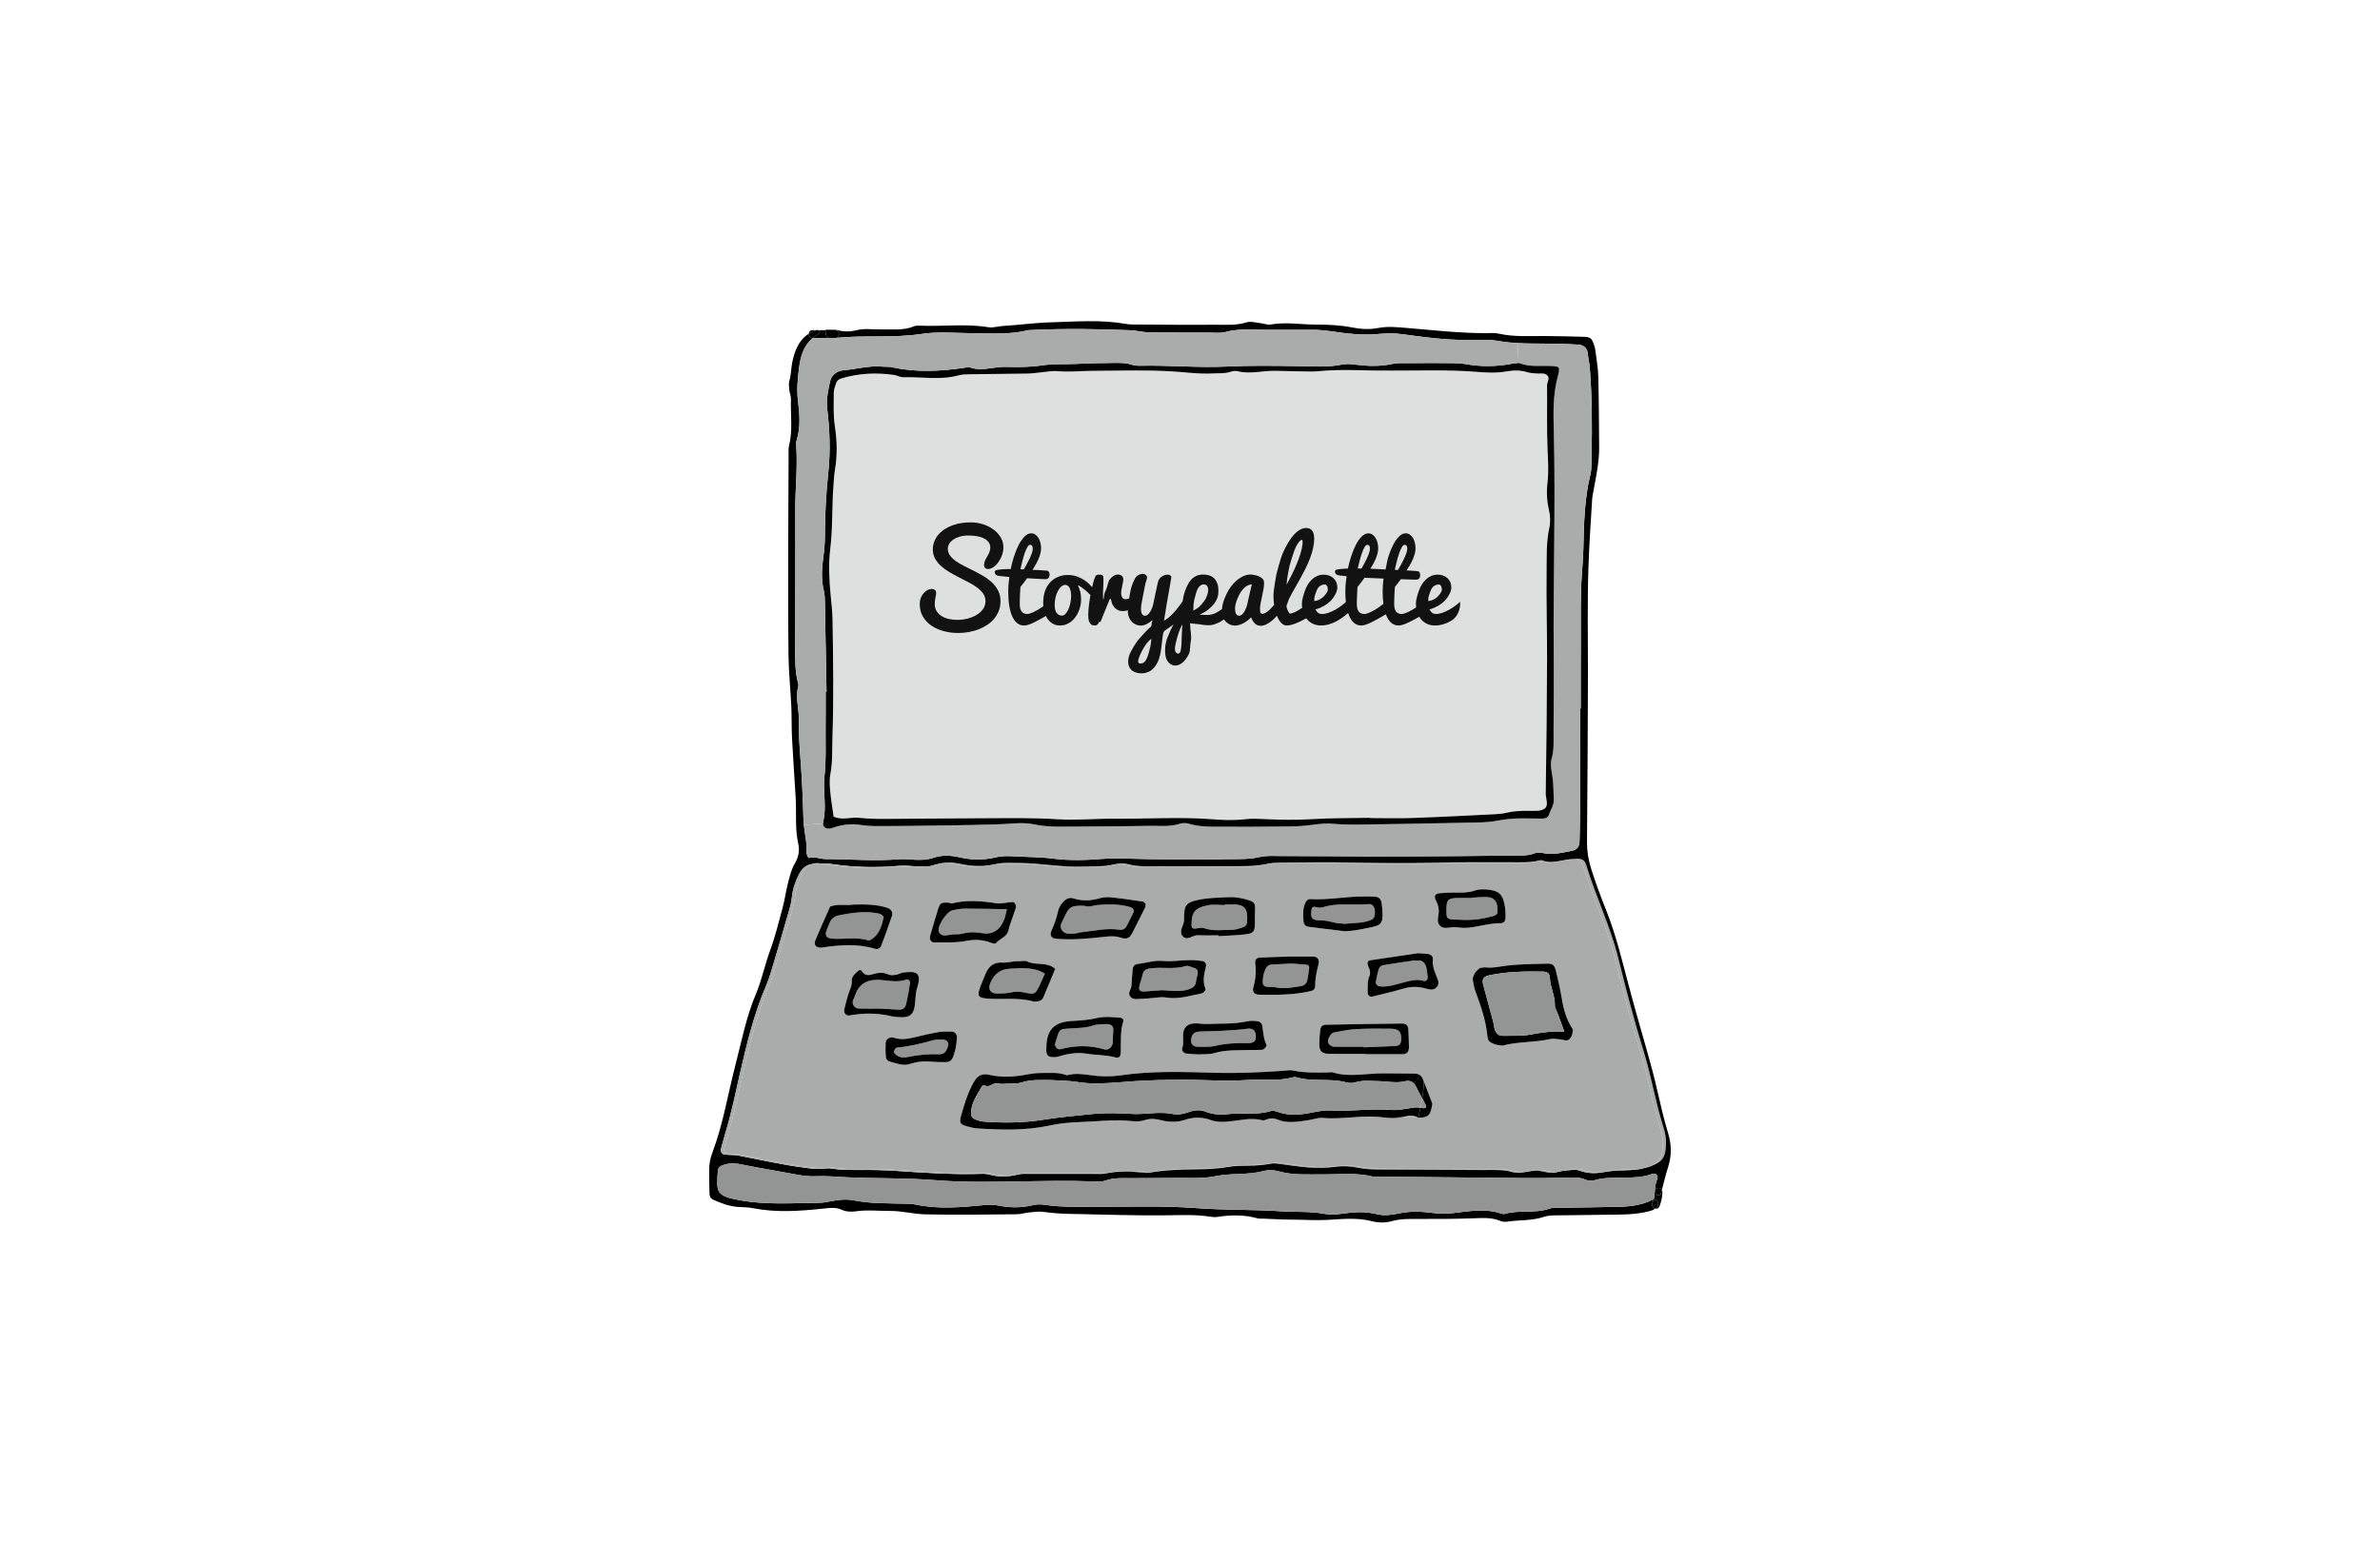
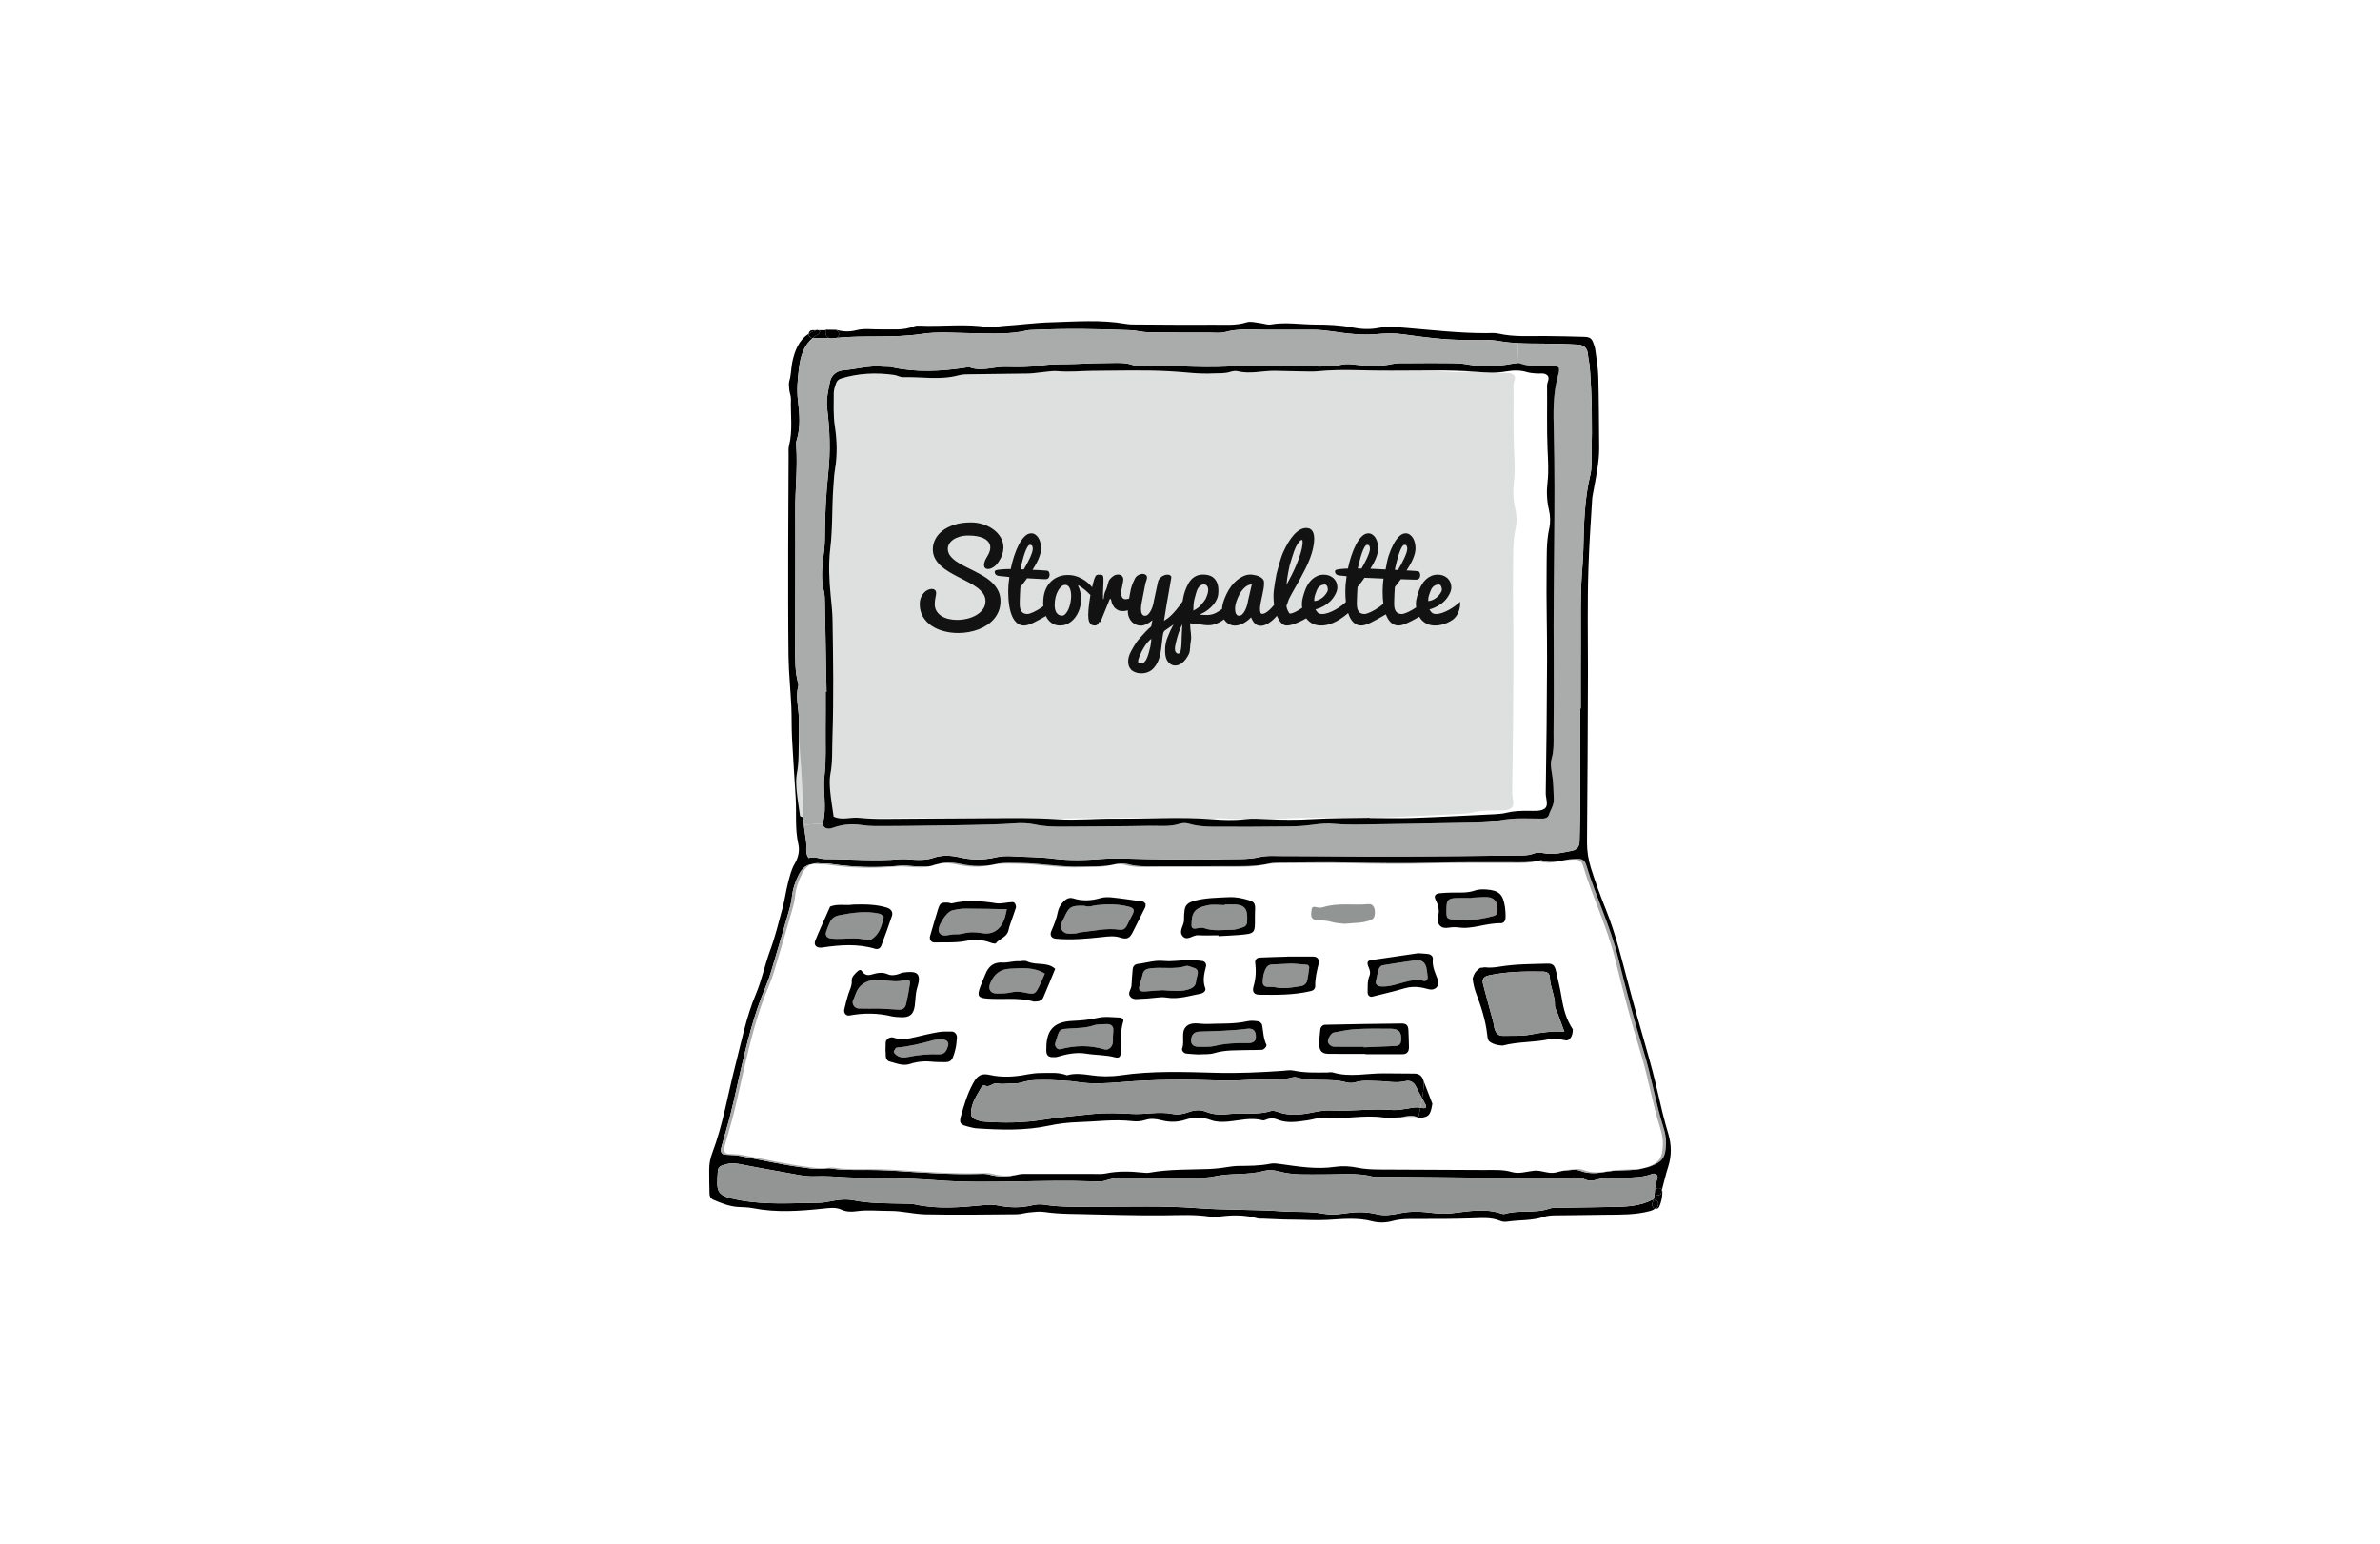
<svg xmlns="http://www.w3.org/2000/svg" version="1.1" id="Layer_1" x="0px" y="0px" width="370px" height="240px" viewBox="0 0 370 240" enable-background="new 0 0 370 240" xml:space="preserve">
  <g id="XMLID_16_">
    <g>
      <path fill="#A9ACAB" d="M145.777,134.344c-0.121,0.024-0.23,0.06-0.352,0.109c-0.242,0.097-0.483,0.157-0.726,0.193    c0.072-0.012,0.157-0.048,0.229-0.072C145.208,134.464,145.499,134.38,145.777,134.344z" />
      <path fill="#A9ACAB" d="M258.584,175.218c0.302,0.944,0.459,1.876,0.423,2.578c-0.061,2.167-0.557,2.82-2.323,3.51    c-0.339,0.133-0.666,0.23-1.017,0.291c0.181-0.048,0.351-0.097,0.52-0.169c1.768-0.69,2.264-1.343,2.324-3.51    c0.036-0.702-0.121-1.634-0.424-2.578c-1.222-3.849-1.852-7.855-3.05-11.729c-1.477-4.781-2.747-9.635-3.945-14.488    c-1.235-4.999-3.511-9.598-4.987-14.5c-0.254-0.811-0.678-1.017-1.549-0.968c-0.291,0.012-0.581,0.036-0.872,0.048    c-1.513,0.169-3.014,0.787-4.562,0.145c-0.013,0-0.013,0-0.024,0c0.182-0.036,0.351-0.072,0.521-0.121    c1.549,0.642,3.05,0.024,4.562-0.145c0.291-0.012,0.581-0.036,0.872-0.048c0.871-0.048,1.295,0.157,1.549,0.968    c1.477,4.902,3.752,9.501,4.987,14.5c1.198,4.854,2.469,9.708,3.945,14.488C256.731,167.362,257.361,171.369,258.584,175.218z" />
-       <path fill="#A9ACAB" d="M211.016,181.548c-1.113-0.23-2.323-0.303-3.449-0.133c-2.917,0.436-5.762-0.048-8.618-0.448    c-0.472-0.061-0.968-0.133-1.428-0.036c-1.719,0.351-3.462,0.327-5.205,0.351c-0.859,0.036-1.719,0.23-2.578,0.327    c-0.568,0.061-1.138,0.121-1.719,0.146c-3.086,0.121-6.185,0.012-9.247,0.557c-0.375,0.073-0.774,0.048-1.162,0    c-1.912-0.206-3.812-0.254-5.713,0.133c-0.653,0.133-1.343,0.073-2.021,0.073c-3.377,0-6.767,0-10.144,0    c-0.484,0-0.98-0.024-1.44,0.097c-0.023,0.012-0.061,0.012-0.084,0.012c0.193-0.048,0.387-0.084,0.58-0.133    c0.46-0.121,0.957-0.097,1.44-0.097c3.377,0,6.767,0,10.144,0c0.678,0,1.367,0.061,2.021-0.072c1.899-0.388,3.8-0.339,5.713-0.133    c0.387,0.048,0.786,0.073,1.161,0c3.062-0.545,6.161-0.436,9.248-0.557c0.581-0.024,1.149-0.085,1.719-0.146    c0.859-0.097,1.719-0.291,2.578-0.327c1.742-0.024,3.485,0,5.204-0.351c0.46-0.097,0.956-0.024,1.429,0.036    c2.856,0.399,5.7,0.884,8.617,0.448c1.126-0.169,2.336-0.097,3.45,0.133c1.161,0.242,2.312,0.278,3.461,0.291    c5.313,0.048,10.64,0.024,15.953,0.073c1.537,0.024,3.086-0.133,4.611,0.314c1.138,0.327,2.287-0.084,3.438-0.206    c1.126-0.121,2.227,0.544,3.401,0.266c-0.157,0.049-0.303,0.085-0.46,0.121c-1.187,0.291-2.3-0.387-3.438-0.266    c-1.15,0.121-2.3,0.533-3.438,0.206c-1.525-0.448-3.074-0.291-4.611-0.314c-5.313-0.048-10.64-0.024-15.953-0.073    C213.328,181.826,212.178,181.79,211.016,181.548z" />
      <path fill="#A9ACAB" d="M167.648,134.852c-3.195,0.109-6.343-0.533-9.525-0.557c-1.259,0-2.554-0.121-3.752,0.158    c-1.853,0.423-3.607,0.399-5.435,0c-1.041-0.218-2.095-0.339-3.159-0.109c1.223-0.375,2.457-0.267,3.655-0.012    c1.827,0.399,3.582,0.423,5.435,0c1.198-0.278,2.493-0.157,3.752-0.157c3.184,0.024,6.33,0.666,9.525,0.557    c1.731-0.073,3.462,0.073,5.181-0.363c0.642-0.157,1.392-0.193,2.009-0.024c1.719,0.484,3.462,0.327,5.192,0.339    c3.39,0.012,6.778,0,10.155-0.012c2.228,0,4.454,0.084,6.646-0.412c0.557-0.133,1.149-0.133,1.73-0.145    c3.583-0.012,7.165-0.085,10.736-0.012c4.26,0.084,8.509,0.145,12.757,0.036c4.164-0.109,8.315-0.073,12.479-0.073    c1.356,0,2.736,0.061,4.067-0.218c-1.489,0.424-3.038,0.339-4.563,0.339c-4.163,0-8.315-0.036-12.479,0.073    c-4.248,0.109-8.497,0.048-12.758-0.036c-3.57-0.073-7.153,0-10.735,0.012c-0.581,0.012-1.174,0.012-1.731,0.146    c-2.19,0.496-4.417,0.412-6.645,0.412c-3.377,0.012-6.766,0.024-10.155,0.012c-1.73-0.012-3.474,0.145-5.192-0.339    c-0.617-0.169-1.367-0.133-2.009,0.024C171.11,134.924,169.379,134.779,167.648,134.852z" />
      <path d="M115.095,166.624c-0.69,3.002-1.296,6.028-2.167,8.981c-0.303,1.017-0.581,2.045-0.859,3.062    c-0.097,0.363,0.193,0.811,0.557,0.847c0.774,0.072,1.562,0.024,2.312,0.182c3.401,0.653,6.778,1.428,10.216,1.864    c0.969,0.133,1.9,0.254,2.868,0.157c0.376-0.048,0.763-0.109,1.126-0.048c1.44,0.242,2.881,0.23,4.333,0.23    c1.937-0.012,3.873,0.012,5.798,0.145c4.225,0.279,8.461,0.581,12.697,0.472c0.58-0.024,1.198-0.061,1.742,0.085    c1.514,0.423,2.978,0.387,4.491,0.024c0.023,0,0.061,0,0.084-0.012c0.46-0.121,0.956-0.097,1.44-0.097c3.377,0,6.767,0,10.144,0    c0.678,0,1.367,0.061,2.021-0.073c1.9-0.387,3.801-0.339,5.713-0.133c0.388,0.048,0.787,0.073,1.162,0    c3.062-0.545,6.161-0.436,9.247-0.557c0.581-0.024,1.15-0.085,1.719-0.146c0.859-0.097,1.719-0.291,2.578-0.327    c1.743-0.024,3.486,0,5.205-0.351c0.46-0.097,0.956-0.024,1.428,0.036c2.856,0.399,5.701,0.884,8.618,0.448    c1.126-0.169,2.336-0.097,3.449,0.133c1.162,0.242,2.312,0.278,3.462,0.291c5.313,0.048,10.64,0.024,15.953,0.073    c1.537,0.024,3.086-0.133,4.611,0.314c1.138,0.327,2.287-0.084,3.438-0.206c1.138-0.121,2.251,0.557,3.438,0.266    c0.157-0.036,0.303-0.072,0.46-0.121c0.012,0,0.023,0,0.036,0c0.121-0.024,0.229-0.061,0.351-0.084    c0.036-0.012,0.061-0.012,0.085-0.024c0.157-0.024,0.327-0.048,0.484-0.061c0.763-0.061,1.622-0.242,2.287,0.024    c1.453,0.557,2.856,0.387,4.272,0.133c1.15-0.194,2.3-0.182,3.45-0.23c0.774-0.037,1.549-0.097,2.287-0.315    c0.013,0,0.024,0,0.037-0.012c0.351-0.061,0.678-0.157,1.017-0.291c1.767-0.69,2.263-1.343,2.323-3.51    c0.036-0.702-0.121-1.634-0.423-2.578c-1.223-3.849-1.853-7.855-3.051-11.729c-1.477-4.781-2.747-9.635-3.945-14.488    c-1.235-4.999-3.511-9.598-4.987-14.5c-0.254-0.811-0.678-1.017-1.549-0.968c-0.291,0.012-0.581,0.036-0.872,0.048    c-1.513,0.169-3.014,0.787-4.562,0.145c-0.17,0.049-0.339,0.085-0.521,0.121c-1.331,0.278-2.711,0.218-4.067,0.218    c-4.163,0-8.314-0.036-12.479,0.073c-4.248,0.109-8.497,0.048-12.757-0.036c-3.571-0.073-7.153,0-10.736,0.012    c-0.581,0.012-1.174,0.012-1.73,0.145c-2.191,0.496-4.418,0.412-6.646,0.412c-3.377,0.012-6.766,0.024-10.155,0.012    c-1.73-0.012-3.474,0.145-5.192-0.339c-0.617-0.169-1.367-0.133-2.009,0.024c-1.719,0.436-3.449,0.291-5.181,0.363    c-3.195,0.109-6.342-0.533-9.525-0.557c-1.259,0-2.554-0.121-3.752,0.157c-1.853,0.423-3.607,0.399-5.435,0    c-1.198-0.254-2.433-0.363-3.655,0.012c-0.278,0.036-0.569,0.121-0.848,0.23c-0.072,0.024-0.157,0.06-0.229,0.072    c-0.702,0.133-1.429,0.097-2.143,0.061c-0.969-0.061-1.937-0.169-2.893-0.084c-3.486,0.314-6.948,0.23-10.397-0.291    c-0.568-0.097-1.162-0.024-1.743-0.097c-0.483-0.06-0.92-0.024-1.295,0.109c-0.907,0.121-1.549,0.689-2.009,1.573    c-0.581,1.125-0.993,2.336-1.114,3.583c-0.097,0.98-0.387,1.888-0.653,2.808c-0.823,2.869-1.67,5.737-2.529,8.594    c-0.242,0.835-0.533,1.658-0.872,2.457C117.225,157.631,116.135,162.122,115.095,166.624z M195.862,133.242    c0.92-0.218,1.925-0.169,2.893-0.157c4.636,0,9.283,0.048,13.932,0.061c4.732,0,9.477-0.012,14.21-0.049    c2.808-0.012,5.604-0.061,8.411-0.097c1.065-0.012,2.131,0.097,3.159-0.303c0.545-0.218,1.126-0.121,1.707-0.024    c1.452,0.242,2.868-0.133,4.272-0.412c0.751-0.157,1.102-0.666,1.113-1.489c0.061-2.227,0.098-4.454,0.098-6.681    c0.023-4.636,0.012-9.284,0.012-13.932h0.072c0-3.486-0.012-6.959,0.013-10.445c0.012-3.377-0.073-6.754,0.145-10.119    c0.098-1.428,0.219-2.881,0.255-4.321c0.084-3.861,0.169-7.71,1.089-11.499c0.242-1.017,0.157-2.118,0.182-3.184    c0.109-4.442,0.072-8.896-0.267-13.338c-0.048-0.762-0.254-1.5-0.314-2.263c-0.085-0.872-0.629-1.368-1.549-1.416    c-1.84-0.109-3.68-0.146-5.52-0.157c-1.247-0.012-2.493,0-3.74-0.073c-0.956-0.048-1.912-0.133-2.881-0.303    c-1.791-0.327-3.667-0.157-5.507-0.193c-3.195-0.012-6.343-0.436-9.489-0.872c-1.355-0.194-2.699-0.169-4.055-0.037    c-2.409,0.218-4.793-0.084-7.153-0.436c-0.969-0.133-1.912-0.23-2.881-0.23c-2.518,0-5.035,0-7.553,0    c-2.021,0-4.03-0.206-6.04,0.351c-0.822,0.218-1.73,0.084-2.602,0.084c-3.099,0-6.197,0.012-9.296-0.036    c-0.956-0.012-1.9-0.291-2.856-0.327c-5.023-0.206-10.059-0.278-15.081-0.048c-0.291,0.024-0.594,0-0.872,0.061    c-2.856,0.689-5.761,0.472-8.666,0.448c-2.614-0.024-5.265-0.278-7.818,0.109c-4.431,0.678-8.885,0.157-13.303,0.617    c0.642-0.145,0.594-1.198-0.145-1.198h-1.477c0-0.012,0-0.024,0-0.036c0-0.024,0.012-0.037,0.023-0.049    c0.509,0,1.029,0.024,1.55,0.024c1.053,0.278,2.094,0.363,3.243,0.061c1.187-0.315,2.506-0.085,3.765-0.121    c1.73-0.048,3.486,0.218,5.156-0.484c0.254-0.109,0.581-0.109,0.859-0.097c3.57,0.158,7.153-0.339,10.712,0.242    c0.726,0.121,1.513-0.157,2.275-0.194c2.493-0.145,4.986-0.508,7.479-0.569c3.85-0.109,7.734-0.436,11.571,0.242    c0.388,0.073,0.775,0.097,1.162,0.097c4.151,0.024,8.315,0.073,12.479,0.037c1.719-0.012,3.461,0.169,5.18-0.375    c0.605-0.193,1.344,0.037,2.01,0.109c0.581,0.061,1.174,0.315,1.719,0.23c2.3-0.411,4.599,0,6.898,0.012    c1.937,0,3.861,0.073,5.773,0.448c1.344,0.267,2.724,0.339,4.031,0.085c1.549-0.303,3.038-0.121,4.562,0    c4.043,0.339,8.073,0.799,12.141,0.799c0.678,0,1.38-0.073,2.033,0.073c2.384,0.544,4.805,0.351,7.214,0.375    c2.033,0.012,4.066,0.061,6.088,0.121c0.932,0.036,1.187,0.254,1.465,1.089c0.097,0.266,0.205,0.544,0.242,0.835    c0.182,1.428,0.447,2.856,0.483,4.297c0.098,3.68,0.098,7.359,0.134,11.015c0.012,2.251-0.473,4.43-0.859,6.608    c-0.085,0.472-0.206,0.944-0.23,1.428c-0.205,3.462-0.46,6.936-0.568,10.397c-0.194,5.507-0.085,11.002-0.085,16.51    c-0.012,8.812-0.085,17.611-0.146,26.422c-0.012,1.355,0.206,2.663,0.605,3.982c0.689,2.215,1.501,4.381,2.36,6.536    c1.549,3.861,2.493,7.903,3.57,11.91c0.363,1.392,0.751,2.784,1.138,4.176c0.835,2.978,1.707,5.931,2.506,8.92    c0.568,2.143,1.017,4.309,1.549,6.463c0.267,1.126,0.593,2.239,0.92,3.353c0.496,1.707,0.521,3.401-0.036,5.132    c-0.375,1.174-0.653,2.373-0.969,3.559c-0.218-0.412-0.907-0.387-1.089,0.061c-0.012-0.617,0.193-1.223,0.388-1.815    c0.157-0.533-0.291-0.932-0.859-0.714c-1.393,0.533-2.833,0.533-4.285,0.581c-1.537,0.036-3.099-0.085-4.611,0.387    c-0.424,0.133-1.005,0.097-1.416-0.084c-1.126-0.509-2.264-0.315-3.426-0.291c-2.227,0.048-4.454,0.048-6.669,0.036    c-7.263-0.061-14.513-0.145-21.774-0.218c-0.388,0-0.787,0.097-1.162,0c-2.578-0.654-5.181-0.327-7.795-0.351    c-2.312-0.012-4.636,0.157-6.923-0.484c-0.715-0.206-1.586-0.23-2.3-0.048c-2.457,0.678-4.987,0.291-7.48,0.811    c-2.045,0.424-4.224,0.242-6.354,0.278c-2.323,0.037-4.647,0.012-6.972,0.037c-1.246,0-2.493-0.085-3.716,0.351    c-0.617,0.23-1.344,0.169-2.021,0.146c-4.066-0.146-8.121-0.048-12.188,0.024c-4.055,0.049-8.146,0.121-12.188-0.206    c-4.623-0.375-9.259-0.254-13.895-0.46c-1.609-0.073-3.22-0.242-4.866-0.157c-1.706,0.084-3.437-0.387-5.144-0.666    c-2.288-0.388-4.551-0.823-6.826-1.259c-0.787-0.158-1.537-0.073-2.288,0.157c-0.496,0.157-0.859,0.363-0.907,0.944    c-0.242,3.353-0.278,3.885,3.485,4.563c4.043,0.727,8.098,0.424,12.152,0.388c0.666,0,1.344-0.121,1.997-0.254    c1.149-0.242,2.336-0.351,3.462-0.133c2.59,0.521,5.192,0.448,7.794,0.521c0.581,0.012,1.175-0.012,1.731,0.109    c3.546,0.787,7.104,0.46,10.663,0.121c0.774-0.072,1.501-0.109,2.275,0.049c1.719,0.351,3.45,0.399,5.181,0    c0.642-0.158,1.355-0.23,1.997-0.121c2.796,0.448,5.592,0.291,8.4,0.314c5.035,0.024,10.082-0.169,15.093,0.206    c4.527,0.351,9.065,0.206,13.593,0.52c2.118,0.146,4.236-0.036,6.342,0.363c0.944,0.182,1.949,0.133,2.905,0    c1.827-0.278,3.595-0.387,5.446,0.085c1.077,0.266,2.336,0.097,3.45-0.146c1.84-0.387,3.655-0.266,5.471-0.024    c0.968,0.121,1.912,0.109,2.881-0.012c2.493-0.291,4.986-0.763,7.468,0.073c0.182,0.06,0.399,0.097,0.581,0.048    c2.239-0.654,4.623-0.024,6.875-0.799c0.702-0.242,1.537-0.146,2.3-0.158c2.518-0.048,5.035-0.061,7.553-0.121    c2.117-0.024,4.235-0.097,6.185-1.113c0.061-0.036,0.133-0.048,0.206-0.048c-0.037,0.182-0.098,0.351-0.182,0.521    c-0.182,0.412,0.108,0.799,0.436,0.896c-0.254,0.157-0.521,0.303-0.812,0.375c-2.263,0.618-4.587,0.557-6.911,0.581    c-2.614,0.048-5.216,0.061-7.831,0.097c-0.568,0.012-1.174,0.036-1.719,0.218c-1.852,0.629-3.788,0.472-5.688,0.75    c-0.363,0.061-0.799,0.036-1.138-0.109c-1.488-0.618-3.025-0.424-4.575-0.388c-2.711,0.085-5.422,0.097-8.121,0.085    c-1.356,0-2.699-0.048-4.031,0.314c-1.041,0.291-2.154,0.315-3.171,0.049c-2.3-0.605-4.636-0.351-6.923-0.218    c-1.828,0.109-3.619-0.036-5.423-0.036c-1.549,0-3.099-0.097-4.647-0.157c-0.291-0.012-0.594,0.036-0.859-0.048    c-2.095-0.593-4.2-0.533-6.318-0.206c-0.278,0.037-0.581,0.024-0.859-0.024c-2.493-0.412-5.011-0.254-7.528-0.23    c-0.969,0.012-1.937,0.012-2.893,0c-2.615-0.049-5.229-0.061-7.844-0.146c-2.565-0.097-5.156,0-7.71-0.387    c-0.75-0.109-1.537,0-2.312,0.073c-0.666,0.061-1.332,0.291-1.997,0.291c-4.732,0.036-9.478,0.121-14.21,0.012    c-1.815-0.048-3.619-0.544-5.459-0.532c-1.743,0.012-3.485-0.194-5.217,0.048c-0.774,0.109-1.585,0.097-2.287-0.23    c-0.944-0.436-1.889-0.278-2.845-0.182c-3.655,0.387-7.299,0.654-10.941-0.061c-0.763-0.157-1.55-0.145-2.324-0.194    c-1.367-0.084-2.626-0.593-3.873-1.125c-0.388-0.169-0.557-0.533-0.569-0.932c-0.036-1.259-0.048-2.529-0.048-3.764    c0-0.883,0.157-1.719,0.472-2.554c1.683-4.43,2.421-9.114,3.607-13.689c0.956-3.728,1.694-7.528,3.207-11.099    c0.896-2.142,1.355-4.43,2.143-6.596c0.811-2.179,1.355-4.418,1.961-6.657c0.363-1.295,0.521-2.651,0.859-3.946    c0.266-1.029,0.521-2.106,1.041-2.99c0.593-1.004,0.799-2.058,0.568-3.062c-0.545-2.396-0.267-4.817-0.411-7.214    c-0.182-3.086-0.412-6.161-0.569-9.247c-0.085-1.634-0.036-3.28-0.108-4.926c-0.121-2.614-0.399-5.192-0.436-7.795    c-0.073-5.701-0.049-11.414-0.049-17.139c0.012-4.721,0.036-9.465,0.061-14.21c0-0.484-0.049-0.98,0.072-1.44    c0.605-2.397,0.206-4.817,0.291-7.226c0.012-0.472-0.206-0.944-0.255-1.416c-0.036-0.484-0.12-0.993,0.013-1.428    c0.29-0.944,0.254-1.925,0.447-2.869c0.376-1.815,1.041-3.474,2.566-4.442c-0.036,0.315,0.157,0.666,0.569,0.666h0.06    c-1.403,1.15-1.912,2.82-2.142,4.684c-0.218,1.719-0.376,3.377-0.157,5.144c0.241,1.973,0.423,4.055-0.206,6.052    c-0.097,0.266-0.097,0.581-0.072,0.859c0.241,3.389-0.17,6.754-0.146,10.131c0.036,7.057-0.024,14.125-0.013,21.182    c0,1.839-0.048,3.679,0.412,5.483c0.048,0.182,0.121,0.399,0.072,0.569c-0.472,1.731,0.085,3.438,0.085,5.156    c0,1.646,0.036,3.292,0.157,4.938c0.278,3.559,0.472,7.117,0.557,10.7c0,0.267,0.024,0.533,0.061,0.799    c0.085,0.884,0.267,1.755,0.363,2.639c0.109,0.847-0.193,1.743,0.375,2.518c0.884-0.327,1.707,0.157,2.578,0.157    c3.861,0.012,7.734,0.351,11.596,0.024c0.774-0.061,1.549,0.048,2.323,0.084c0.969,0.037,1.925,0.037,2.869-0.291    c1.307-0.459,2.687-0.399,4.006-0.109c1.925,0.46,3.801,0.484,5.726,0.024c0.835-0.194,1.743-0.23,2.603-0.169    c2.105,0.133,4.224,0.097,6.354,0.375c2.565,0.327,5.216,0.23,7.818,0.024c1.344-0.097,2.663-0.073,4.007-0.024    c3.667,0.109,7.347,0.121,11.014,0.146c1.259,0.012,2.518-0.048,3.776-0.061C192.207,133.545,194.034,133.666,195.862,133.242z" />
-       <path fill="#A9ACAB" d="M233.602,162.569c2.421-0.654,4.986-0.46,7.432-1.029c0.46-0.097,0.968,0.036,1.646,0.073    c0.205,0.036,0.472,0.097,0.762,0.157c0.098-0.012,0.206-0.036,0.303-0.036c0.121-0.073,0.242-0.146,0.339-0.267    c0.352-0.387,0.424-0.92,0.436-1.428c-0.992-1.464-1.452-3.123-1.73-4.866c-0.229-1.428-0.568-2.832-0.896-4.224    c-0.218-0.908-0.532-1.162-1.404-1.125c-2.408,0.073-4.829,0.061-7.226,0.448c-0.812,0.133-1.634,0.23-2.445,0.121    c-0.229,0.036-0.46,0.073-0.702,0.084c-0.241,0.169-0.472,0.351-0.665,0.581c-0.255,0.315-0.399,0.69-0.509,1.089    c0.085,0.727,0.242,1.453,0.496,2.167c0.799,2.13,1.525,4.285,1.768,6.561c0,0,0.012,0,0.012,0.012    c0,0.351,0.097,0.654,0.23,0.944C231.968,162.315,232.742,162.521,233.602,162.569z M161.233,155.694    c0.424-0.012,0.787-0.23,0.944-0.581c0.642-1.477,1.246-2.978,1.864-4.478c-1.235-1.15-2.954-0.484-4.346-1.15    c-0.388-0.194-0.956-0.037-1.138-0.037c-1.077-0.061-1.864,0.254-2.578,0.206c-1.537-0.109-2.312,0.593-2.82,1.876    c-0.242,0.629-0.532,1.247-0.763,1.876c-0.532,1.453-0.339,1.743,1.114,1.852c2.372,0.182,4.793-0.218,7.141,0.448    C160.834,155.755,161.04,155.694,161.233,155.694z M195.136,149.655c0.157,1.247,0.109,2.469-0.254,3.691    c-0.254,0.872,0.072,1.295,0.908,1.307c2.675,0.037,5.361,0.061,8-0.569c0.46-0.109,0.69-0.411,0.678-0.799    c-0.024-1.162,0.242-2.275,0.521-3.389c0.182-0.714-0.169-1.174-0.835-1.174c-1.344-0.012-2.688,0-4.03,0v0.012    c-1.44,0.048-2.881,0.073-4.321,0.145C195.378,148.904,195.088,149.231,195.136,149.655z M212.904,151.7    c-0.352,0.835-0.267,1.719-0.291,2.578c-0.012,0.436,0.339,0.774,0.702,0.678c1.683-0.412,3.365-0.811,5.035-1.295    c0.859-0.254,1.707-0.278,2.578-0.133c0.473,0.073,0.933,0.242,1.404,0.315c0.848,0.133,1.525-0.654,1.223-1.453    c-0.399-1.077-0.944-2.082-0.799-3.304c0.036-0.375-0.303-0.702-0.727-0.763c-0.375-0.061-0.763-0.061-1.562-0.121    c-2.179,0.315-4.757,0.69-7.322,1.077c-0.545,0.085-0.69,0.363-0.399,1.053C212.952,150.792,213.098,151.216,212.904,151.7z     M136.082,147.524c0.388,0.109,0.774-0.084,0.92-0.484c0.568-1.525,1.138-3.062,1.658-4.624c0.206-0.593-0.133-1.101-0.774-1.295    c-1.671-0.521-3.401-0.533-5.241-0.484c-1.126,0.206-2.396-0.17-3.595,0.314c-0.509,1.125-1.017,2.275-1.513,3.413    c-0.267,0.618-0.545,1.235-0.787,1.852c-0.303,0.738,0.182,1.223,1.053,1.102C130.575,146.907,133.335,146.689,136.082,147.524z     M168.858,163.816c1.489,0.242,3.015,0.182,4.479,0.569c0.63,0.169,0.872-0.048,0.896-0.762c0.061-1.622-0.108-3.256,0.399-4.854    c0.098-0.327-0.266-0.544-0.52-0.557c-1.15-0.048-2.349-0.218-3.438,0.037c-1.319,0.314-2.639,0.423-3.982,0.484    c-2.989,0.146-3.886,1.549-4.019,3.789c-0.012,0.121,0,0.242,0,0.303c-0.097,1.271,0.182,1.598,1.355,1.537    c0.097-0.012,0.193,0,0.291-0.037C165.809,163.876,167.346,163.562,168.858,163.816z M186.264,163.937    c0.944-0.061,1.755,0.024,2.47-0.194c1.791-0.544,3.619-0.423,5.435-0.484c0.665-0.012,1.343,0,2.009-0.036    c0.327-0.012,0.812-0.557,0.702-0.787c-0.472-0.98-0.484-2.045-0.666-3.074c-0.048-0.218-0.351-0.521-0.568-0.557    c-0.557-0.085-1.162-0.146-1.707-0.024c-2.094,0.472-4.2,0.327-6.306,0.424c-1.113,0.048-2.457-0.448-3.28,0.46    c-0.799,0.859-0.146,2.227-0.569,3.329c-0.108,0.302,0.206,0.762,0.654,0.811C185.102,163.889,185.768,163.901,186.264,163.937z     M192.57,145.37c2.554-0.218,2.554-0.23,2.518-2.724c-0.013-0.472,0.036-0.956,0.036-1.44c-0.013-0.775-0.206-1.005-0.944-1.235    c-1.017-0.314-2.046-0.533-3.123-0.484c-1.827,0.084-3.655,0.097-5.435,0.581c-0.92,0.267-1.38,0.654-1.477,1.501    c-0.061,0.484-0.084,0.968-0.072,1.453c0.012,0.835-0.859,1.719-0.254,2.481c0.702,0.896,1.585-0.145,2.408-0.097    c1.065,0.061,2.13,0.012,3.184,0.012c0.012,0.048,0.012,0.084,0.012,0.133C190.476,145.491,191.529,145.455,192.57,145.37z     M172.829,134.489c0.642-0.157,1.392-0.194,2.009-0.024c1.719,0.484,3.462,0.327,5.192,0.339c3.39,0.012,6.778,0,10.155-0.012    c2.228,0,4.454,0.084,6.645-0.412c0.558-0.133,1.15-0.133,1.731-0.146c3.582-0.012,7.165-0.084,10.735-0.012    c4.261,0.084,8.51,0.145,12.758,0.036c4.163-0.109,8.315-0.073,12.479-0.073c1.525,0,3.074,0.085,4.563-0.339    c0.012,0,0.012,0,0.024,0c1.549,0.642,3.05,0.024,4.562-0.145c0.291-0.012,0.581-0.037,0.872-0.048    c0.871-0.049,1.295,0.157,1.549,0.968c1.477,4.902,3.752,9.501,4.987,14.5c1.198,4.854,2.469,9.707,3.945,14.488    c1.198,3.873,1.828,7.879,3.05,11.729c0.303,0.944,0.46,1.876,0.424,2.578c-0.061,2.167-0.557,2.82-2.324,3.51    c-0.169,0.073-0.339,0.121-0.52,0.169c-0.013,0.012-0.024,0.012-0.037,0.012c-0.581,0.121-1.186,0.169-1.791,0.194    c-1.149,0.048-2.3,0.036-3.449,0.23c-1.416,0.254-2.82,0.423-4.272-0.133c-0.666-0.266-1.525-0.084-2.288-0.024    c-0.339,0.012-0.653,0.097-0.98,0.182c-0.024,0.012-0.049,0.012-0.085,0.024c-0.121,0.024-0.229,0.048-0.351,0.084    c-0.013,0-0.024,0-0.036,0c-1.175,0.278-2.275-0.387-3.401-0.266c-1.15,0.121-2.3,0.533-3.438,0.206    c-1.525-0.448-3.074-0.29-4.611-0.314c-5.313-0.048-10.64-0.024-15.953-0.073c-1.149-0.012-2.3-0.048-3.461-0.291    c-1.114-0.23-2.324-0.302-3.45-0.133c-2.917,0.436-5.761-0.049-8.617-0.448c-0.473-0.061-0.969-0.133-1.429-0.036    c-1.719,0.351-3.462,0.327-5.204,0.351c-0.859,0.036-1.719,0.23-2.578,0.327c-0.569,0.061-1.138,0.121-1.719,0.146    c-3.087,0.121-6.186,0.012-9.248,0.557c-0.375,0.073-0.774,0.048-1.161,0c-1.913-0.206-3.813-0.254-5.713,0.133    c-0.654,0.133-1.344,0.072-2.021,0.072c-3.377,0-6.767,0-10.144,0c-0.483,0-0.98-0.024-1.44,0.097    c-0.193,0.048-0.387,0.084-0.58,0.133c-1.332,0.242-2.651,0.23-3.995-0.145c-0.544-0.146-1.161-0.109-1.742-0.085    c-4.236,0.109-8.473-0.193-12.697-0.472c-1.924-0.133-3.861-0.158-5.798-0.146c-1.452,0-2.893,0.012-4.333-0.23    c-0.363-0.061-0.75,0-1.125,0.048c-0.969,0.097-1.9-0.024-2.869-0.157c-3.438-0.436-6.814-1.21-10.215-1.864    c-0.751-0.158-1.538-0.109-2.312-0.182c-0.363-0.037-0.653-0.484-0.557-0.847c0.278-1.017,0.557-2.046,0.859-3.062    c0.871-2.953,1.477-5.979,2.167-8.981c1.041-4.502,2.13-8.993,3.958-13.266c0.339-0.799,0.629-1.622,0.871-2.457    c0.859-2.856,1.707-5.725,2.529-8.594c0.267-0.92,0.557-1.828,0.654-2.808c0.121-1.247,0.532-2.458,1.113-3.583    c0.363-0.714,0.859-1.222,1.513-1.452c0.242-0.024,0.509-0.024,0.799,0.012c0.581,0.073,1.174,0,1.743,0.097    c3.449,0.521,6.911,0.605,10.397,0.291c0.956-0.085,1.924,0.024,2.893,0.084c0.884,0.048,1.791,0.085,2.639-0.182    c0.242-0.036,0.483-0.097,0.726-0.193c0.121-0.049,0.23-0.085,0.352-0.109c1.064-0.23,2.118-0.109,3.159,0.109    c1.827,0.399,3.582,0.423,5.435,0c1.198-0.278,2.493-0.158,3.752-0.158c3.183,0.024,6.33,0.666,9.525,0.557    C169.379,134.779,171.11,134.924,172.829,134.489z M226.763,144.196c2.058,0.339,4.261-0.702,6.561-0.653    c0.436,0,0.702-0.363,0.727-0.763c0.036-0.569,0-1.15-0.073-1.719c-0.303-2.033-0.92-2.626-2.941-2.771    c-0.568-0.024-1.186-0.037-1.706,0.157c-1.126,0.399-2.264,0.327-3.413,0.327c-0.666,0-1.344,0.036-2.01,0.097    c-0.786,0.061-1.041,0.412-0.689,1.089c0.266,0.533,0.436,1.041,0.46,1.634c0.036,0.75-0.412,1.598,0.097,2.227    c0.629,0.799,1.598,0.278,2.421,0.339C226.291,144.172,226.388,144.172,226.763,144.196z M154.056,146.581    c0.242,0.084,0.678,0.193,0.763,0.072c0.581-0.738,1.707-0.92,1.961-2.009c0.157-0.75,0.46-1.464,0.702-2.19    c0.169-0.533,0.363-1.065,0.472-1.392c-0.036-0.581-0.29-0.823-0.544-0.811c-0.859,0.024-1.731,0.303-2.555,0.182    c-2.287-0.363-4.562-0.544-6.838,0.012c-0.17,0.048-0.376-0.085-0.557-0.097c-1.139-0.073-1.319,0.024-1.646,1.065    c-0.424,1.368-0.823,2.748-1.223,4.127c-0.157,0.508,0.182,1.017,0.666,0.992c1.634-0.048,3.304,0.085,4.878-0.23    C151.526,146.023,152.773,146.084,154.056,146.581z M211.973,139.379c-2.76,0-5.495,0.569-8.268,0.411    c-0.411-0.024-0.689,0.339-0.823,0.69c-0.387,0.908-0.302,1.876-0.229,2.833c0.036,0.399,0.327,0.714,0.738,0.774    c1.9,0.254,3.801,0.472,5.701,0.702c1.271-0.036,2.481-0.303,3.716-0.545c1.948-0.363,2.215-0.653,2.105-2.614    c-0.023-0.375-0.048-0.763-0.108-1.138c-0.085-0.702-0.436-1.053-1.102-1.089C213.122,139.367,212.553,139.379,211.973,139.379z     M135.489,151.519c-0.594,0.182-1.126,0.061-1.501-0.532c-0.218-0.351-0.521-0.109-0.714,0.072    c-0.412,0.399-0.896,0.799-0.859,1.44c0.048,0.811-0.363,1.477-0.581,2.215s-0.412,1.477-0.581,2.227    c-0.121,0.545,0.278,1.029,0.774,0.944c2.203-0.412,4.394-0.399,6.584,0.121c0.473,0.109,0.957,0.109,1.404,0.145    c1.392,0.073,1.997-0.412,2.19-1.743c0.134-0.957,0.098-1.949,0.388-2.856c0.727-2.3-0.061-2.663-2.324-2.324    c-0.182,0.048-0.362,0.146-0.544,0.206c-0.569,0.193-1.175,0.266-1.707,0.036C137.147,151.083,136.336,151.265,135.489,151.519z     M142.279,161.25c-1.126,0.278-2.228,0.472-3.377,0.073c-0.509-0.182-1.174,0.242-1.211,0.738c-0.048,0.763-0.036,1.537,0.024,2.3    c0.024,0.23,0.267,0.581,0.46,0.641c1.102,0.279,2.179,0.811,3.365,0.399c1.21-0.411,2.444-0.448,3.703-0.302    c0.194,0,0.388,0.024,0.581,0.024c1.864,0.024,2.167,0.291,2.724-2.069c0.133-0.557,0.17-1.138,0.218-1.719    c0.036-0.509-0.339-0.957-0.823-0.957c-0.665,0-1.355-0.024-2.009,0.085C144.712,160.669,143.489,160.959,142.279,161.25z     M180.842,149.4c-1.393-0.133-2.663,0.327-3.994,0.472c-0.399,0.048-0.702,0.339-0.751,0.763c-0.085,0.859-0.146,1.73-0.193,2.602    c-0.024,0.557-0.605,1.102-0.242,1.646c0.46,0.654,1.234,0.412,1.888,0.399c0.679,0,1.344-0.097,2.578-0.206    c0.013,0,0.605-0.085,1.175,0.012c1.876,0.327,3.631-0.278,5.41-0.617c0.424-0.085,0.799-0.484,0.666-0.811    c-0.448-1.174-0.182-2.264,0.108-3.401c0.097-0.387-0.146-0.787-0.581-0.847c-0.666-0.097-1.344-0.157-2.021-0.145    C183.541,149.292,182.173,149.534,180.842,149.4z M164.163,145.951c2.42,0.218,4.841,0,7.237-0.267    c0.98-0.109,1.853-0.218,2.809,0.097c1.004,0.327,1.44,0.048,1.876-0.823c0.653-1.307,1.307-2.578,1.948-3.885    c0.073-0.146,0.049-0.351,0.073-0.533c-0.134-0.133-0.255-0.339-0.412-0.363c-1.622-0.242-3.231-0.484-4.865-0.654    c-0.569-0.061-1.187-0.061-1.719,0.097c-1.44,0.424-2.832,0.508-4.272,0.048c-0.751-0.23-1.319,0.242-1.743,0.775    c-0.303,0.363-0.532,0.835-0.63,1.295c-0.205,1.053-0.593,2.034-1.017,3.002C163.158,145.406,163.448,145.891,164.163,145.951z     M206.478,163.84c1.937,0.036,3.86,0.012,5.797,0.012c0,0.012,0,0.036,0,0.048c1.925,0,3.861,0,5.786,0    c0.653,0,0.992-0.375,0.98-1.114c-0.013-0.872-0.049-1.743-0.085-2.614c-0.036-0.738-0.314-1.053-1.065-1.041    c-3.958,0.036-7.916,0.109-11.873,0.194c-0.412,0-0.715,0.339-0.763,0.75c-0.097,0.762-0.157,1.537-0.157,2.299    C205.098,163.368,205.497,163.816,206.478,163.84z M199.396,166.491c-3.474,0.242-6.947,0.399-10.434,0.303    c-4.926-0.133-9.853-0.327-14.767,0.399c-1.513,0.218-3.11,0.206-4.623-0.024c-1.271-0.182-2.47-0.339-3.704,0.012    c-1.307-0.508-2.675-0.351-4.03-0.351c-0.666,0-1.344,0.072-2.01,0.193c-2.009,0.399-3.994,0.557-6.027,0.085    c-1.234-0.278-1.876,0.133-2.518,1.319c-0.896,1.622-1.404,3.365-1.9,5.132c-0.326,1.174,0.049,1.307,1.041,1.585    c0.46,0.109,0.932,0.254,1.404,0.291c3.764,0.242,7.504,0.375,11.244-0.424c1.501-0.327,3.05-0.496,4.587-0.544    c2.784-0.085,5.556-0.472,8.352-0.157c0.666,0.084,1.38,0.036,2.01-0.169c0.884-0.291,1.67-0.182,2.542,0.036    c1.222,0.315,2.469,0.327,3.716-0.084c1.307-0.436,2.662-0.436,3.981,0.06c0.836,0.303,1.719,0.303,2.578,0.23    c1.815-0.145,3.607-0.702,5.447-0.193c0.242,0.061,0.557-0.133,0.835-0.218c0.472-0.133,0.944-0.121,1.416,0.072    c1.598,0.678,3.231,0.351,4.865,0.121c0.763-0.109,1.525-0.423,2.276-0.351c3.171,0.279,6.33-0.544,9.513-0.061    c0.085,0.012,0.17,0.024,0.267,0.024c0.787,0.109,1.634,0.073,2.421-0.073c0.012,0,0.024-0.012,0.024-0.012    c1.138-0.061,2.239-0.097,2.59,0.072c0.012,0,0.012,0.012,0.024,0.012c0.678,0,1.477-0.061,1.779-0.714    c0.205-0.436,0.303-0.944,0.387-1.453c-0.496-1.283-0.98-2.542-1.464-3.812c-0.242-0.618-0.702-0.884-1.355-0.884    c-1.55-0.012-3.099-0.012-4.648-0.036c-2.675-0.037-5.361,0.666-8.037-0.146c-0.254-0.073-0.568,0.012-0.859,0.012    c-1.742,0.012-3.474,0.073-5.204-0.291C200.57,166.333,199.965,166.442,199.396,166.491z" />
      <path fill="#A9ACAB" d="M242.764,182.081c-0.121,0.024-0.229,0.061-0.351,0.084C242.534,182.129,242.643,182.104,242.764,182.081z    " />
      <path fill="#A9ACAB" d="M142.062,134.828c-0.969-0.061-1.937-0.169-2.893-0.084c-3.486,0.314-6.948,0.23-10.397-0.291    c-0.569-0.097-1.162-0.024-1.743-0.097c-0.29-0.036-0.557-0.036-0.799-0.012c0.375-0.133,0.812-0.169,1.295-0.109    c0.581,0.073,1.175,0,1.743,0.097c3.449,0.521,6.911,0.605,10.397,0.291c0.956-0.085,1.924,0.024,2.893,0.084    c0.714,0.037,1.44,0.073,2.143-0.061C143.853,134.913,142.945,134.876,142.062,134.828z" />
      <path fill="#A9ACAB" d="M112.928,175.605c0.871-2.953,1.477-5.979,2.167-8.981c1.04-4.502,2.13-8.993,3.957-13.266    c0.339-0.799,0.63-1.622,0.872-2.457c0.859-2.856,1.706-5.725,2.529-8.594c0.267-0.92,0.557-1.828,0.653-2.808    c0.121-1.247,0.533-2.457,1.114-3.583c0.46-0.884,1.102-1.453,2.009-1.573c-0.653,0.23-1.149,0.738-1.513,1.452    c-0.581,1.125-0.992,2.336-1.113,3.583c-0.098,0.98-0.388,1.888-0.654,2.808c-0.822,2.869-1.67,5.737-2.529,8.594    c-0.242,0.835-0.532,1.658-0.871,2.457c-1.828,4.272-2.917,8.763-3.958,13.266c-0.69,3.002-1.296,6.028-2.167,8.981    c-0.303,1.017-0.581,2.045-0.859,3.062c-0.097,0.363,0.193,0.811,0.557,0.847c0.774,0.073,1.562,0.024,2.312,0.182    c3.4,0.653,6.777,1.428,10.215,1.864c0.969,0.133,1.9,0.254,2.869,0.157c0.375-0.048,0.762-0.109,1.125-0.048    c1.44,0.242,2.881,0.23,4.333,0.23c1.937-0.012,3.874,0.012,5.798,0.146c4.225,0.278,8.461,0.581,12.697,0.472    c0.581-0.024,1.198-0.061,1.742,0.085c1.344,0.375,2.663,0.387,3.995,0.145c-1.514,0.363-2.978,0.399-4.491-0.024    c-0.544-0.146-1.162-0.109-1.742-0.085c-4.236,0.109-8.473-0.193-12.697-0.472c-1.925-0.133-3.861-0.157-5.798-0.145    c-1.452,0-2.893,0.012-4.333-0.23c-0.363-0.061-0.75,0-1.126,0.048c-0.968,0.097-1.899-0.024-2.868-0.157    c-3.438-0.436-6.814-1.21-10.216-1.864c-0.75-0.158-1.537-0.109-2.312-0.182c-0.363-0.037-0.653-0.484-0.557-0.847    C112.347,177.65,112.625,176.622,112.928,175.605z" />
      <path fill="#A9ACAB" d="M249.893,182.153c-1.416,0.254-2.819,0.423-4.272-0.133c-0.665-0.266-1.524-0.085-2.287-0.024    c-0.157,0.012-0.327,0.037-0.484,0.061c0.327-0.084,0.642-0.169,0.98-0.182c0.763-0.06,1.622-0.242,2.288,0.024    c1.452,0.557,2.856,0.387,4.272,0.133c1.149-0.194,2.3-0.182,3.449-0.23c0.605-0.024,1.21-0.073,1.791-0.194    c-0.738,0.218-1.513,0.278-2.287,0.315C252.192,181.972,251.043,181.959,249.893,182.153z" />
      <path d="M231.205,160.875c-0.242-2.276-0.969-4.43-1.768-6.561c-0.254-0.714-0.411-1.44-0.496-2.167    c0.109-0.399,0.254-0.774,0.509-1.089c0.193-0.23,0.424-0.412,0.665-0.581c0.242-0.012,0.473-0.048,0.702-0.084    c0.812,0.109,1.634,0.012,2.445-0.121c2.396-0.387,4.817-0.375,7.226-0.448c0.872-0.036,1.187,0.218,1.404,1.125    c0.327,1.392,0.666,2.796,0.896,4.224c0.278,1.743,0.738,3.401,1.73,4.866c-0.012,0.508-0.084,1.041-0.436,1.428    c-0.097,0.121-0.218,0.194-0.339,0.267c-0.097,0-0.205,0.024-0.303,0.036c-0.29-0.061-0.557-0.121-0.762-0.157    c-0.679-0.037-1.187-0.169-1.646-0.073c-2.445,0.569-5.011,0.375-7.432,1.029c-0.859-0.048-1.634-0.254-2.154-0.738    c-0.134-0.291-0.23-0.593-0.23-0.944C231.217,160.875,231.205,160.875,231.205,160.875z M239.835,151.059    c-2.796-0.048-5.592,0-8.34,0.581c-0.847,0.182-1.138,0.581-0.92,1.428c0.509,1.949,1.054,3.885,1.574,5.834    c0.097,0.363,0.108,0.763,0.229,1.125c0.193,0.581,0.557,1.029,1.234,1.017c1.44-0.037,2.917,0.072,4.321-0.194    c1.609-0.303,3.22-0.557,5.253-0.46c-0.399-1.102-0.689-1.912-0.992-2.723c-0.157-0.448-0.484-0.896-0.473-1.344    c0.049-1.477-0.714-2.796-0.774-4.248C240.912,151.313,240.573,151.071,239.835,151.059z" />
      <path fill="#929594" d="M243.188,160.391c-2.033-0.097-3.644,0.157-5.253,0.46c-1.404,0.266-2.881,0.157-4.321,0.194    c-0.678,0.012-1.041-0.436-1.234-1.017c-0.121-0.363-0.133-0.762-0.229-1.125c-0.521-1.949-1.065-3.885-1.574-5.834    c-0.218-0.847,0.073-1.247,0.92-1.428c2.748-0.581,5.544-0.629,8.34-0.581c0.738,0.012,1.077,0.254,1.113,1.017    c0.061,1.452,0.823,2.771,0.774,4.248c-0.012,0.448,0.315,0.896,0.473,1.344C242.498,158.479,242.788,159.289,243.188,160.391z" />
      <path fill="#A9ACAB" d="M220.493,173.765c-0.351-0.169-1.452-0.133-2.59-0.072c0.157-0.024,0.314-0.061,0.46-0.097    C219.186,173.378,219.864,173.414,220.493,173.765z" />
      <path d="M187.45,172.845c1.21,0.484,2.493,0.508,3.716,0.351c2.118-0.254,4.261,0.218,6.342-0.448c0.34-0.109,0.787,0,1.126,0.121    c1.815,0.666,3.644,0.448,5.447,0.084c0.956-0.193,1.899-0.351,2.868-0.302c3.099,0.169,6.185-0.327,9.283-0.085    c1.126,0.097,2.3-0.182,3.438-0.351c0.399-0.048,0.774-0.061,1.15,0.012c-0.194,0.896-0.339,1.549-0.303,1.549    c-0.013,0-0.013-0.012-0.024-0.012c-0.629-0.351-1.308-0.387-2.13-0.169c-0.146,0.037-0.303,0.073-0.46,0.097    c0,0-0.013,0.012-0.024,0.012c-0.92,0.037-1.864,0.097-2.421,0.073c-0.097,0-0.182-0.012-0.267-0.024    c-3.183-0.484-6.342,0.339-9.513,0.061c-0.751-0.072-1.514,0.242-2.276,0.351c-1.634,0.23-3.268,0.557-4.865-0.121    c-0.472-0.193-0.944-0.206-1.416-0.072c-0.278,0.084-0.593,0.278-0.835,0.218c-1.84-0.508-3.632,0.048-5.447,0.193    c-0.859,0.073-1.742,0.073-2.578-0.23c-1.319-0.496-2.675-0.496-3.981-0.06c-1.247,0.411-2.494,0.399-3.716,0.084    c-0.872-0.218-1.658-0.327-2.542-0.036c-0.63,0.206-1.344,0.254-2.01,0.169c-2.796-0.315-5.567,0.072-8.352,0.157    c-1.537,0.048-3.086,0.218-4.587,0.544c-3.74,0.799-7.48,0.666-11.244,0.424c-0.473-0.036-0.944-0.182-1.404-0.291    c-0.992-0.278-1.367-0.412-1.041-1.585c0.496-1.767,1.005-3.51,1.9-5.132c0.642-1.187,1.283-1.598,2.518-1.319    c2.033,0.472,4.019,0.314,6.027-0.085c0.666-0.121,1.344-0.193,2.01-0.193c1.355,0,2.724-0.158,4.03,0.351    c1.234-0.351,2.433-0.193,3.704-0.012c1.513,0.23,3.11,0.242,4.623,0.024c4.914-0.726,9.841-0.533,14.767-0.399    c3.486,0.097,6.96-0.061,10.434-0.303c0.568-0.048,1.174-0.157,1.719-0.036c1.73,0.363,3.462,0.303,5.204,0.291    c0.291,0,0.605-0.085,0.859-0.012c2.676,0.811,5.362,0.109,8.037,0.146c1.55,0.024,3.099,0.024,4.648,0.036    c0.653,0,1.113,0.266,1.355,0.884c0.218,0.557,0.084,1.767-0.121,2.965c-0.327-0.593-0.666-1.187-0.956-1.804    c-0.352-0.738-0.969-1.041-1.646-0.859c-1.452,0.363-2.868,0-4.297-0.012c-1.149-0.012-2.312-0.17-3.462,0.181    c-0.436,0.133-0.98,0.146-1.416,0.024c-2.542-0.714-5.229-0.036-7.758-0.799c-0.182-0.048-0.399-0.048-0.581,0    c-2.276,0.642-4.612,0.266-6.911,0.412c-1.44,0.084-2.905,0.157-4.346,0.097c-5.12-0.194-10.239-0.194-15.348,0.242    c-2.3,0.182-4.6,0.351-6.923-0.024c-1.319-0.218-2.688-0.206-4.236-0.303c-1.332,0.012-2.881-0.109-4.394,0.375    c-0.63,0.206-1.344,0.145-2.01,0.182c-0.581,0.024-1.186,0.109-1.743-0.024c-0.714-0.169-1.174,0.666-1.888,0.351    c-0.146-0.061-0.46-0.024-0.509,0.061c-0.738,1.343-1.706,2.602-1.719,4.224c-0.012,0.424,0.219,0.763,0.594,0.92    c0.436,0.182,0.907,0.339,1.38,0.375c3.099,0.23,6.209,0.194,9.247-0.29c2.578-0.412,5.144-0.629,7.722-0.896    c2.034-0.206,4.055-0.121,6.089-0.012c2.105,0.121,4.212-0.423,6.342,0.012c0.848,0.182,1.731-0.024,2.566-0.327    C185.731,172.579,186.615,172.506,187.45,172.845z" />
      <path fill="#929594" d="M191.166,173.196c-1.223,0.157-2.506,0.133-3.716-0.351c-0.835-0.339-1.719-0.266-2.554,0.024    c-0.835,0.303-1.719,0.508-2.566,0.327c-2.13-0.436-4.236,0.109-6.342-0.012c-2.034-0.109-4.055-0.193-6.089,0.012    c-2.578,0.267-5.144,0.484-7.722,0.896c-3.038,0.484-6.148,0.52-9.247,0.29c-0.473-0.036-0.944-0.193-1.38-0.375    c-0.375-0.157-0.605-0.496-0.594-0.92c0.013-1.622,0.98-2.881,1.719-4.224c0.049-0.085,0.363-0.121,0.509-0.061    c0.714,0.315,1.174-0.521,1.888-0.351c0.558,0.133,1.162,0.048,1.743,0.024c0.666-0.037,1.38,0.024,2.01-0.182    c1.513-0.484,3.062-0.363,4.394-0.375c1.549,0.097,2.917,0.085,4.236,0.303c2.323,0.375,4.623,0.206,6.923,0.024    c5.108-0.436,10.228-0.436,15.348-0.242c1.44,0.061,2.905-0.012,4.346-0.097c2.299-0.146,4.635,0.23,6.911-0.412    c0.182-0.048,0.399-0.048,0.581,0c2.529,0.763,5.216,0.084,7.758,0.799c0.436,0.121,0.98,0.109,1.416-0.024    c1.15-0.351,2.312-0.193,3.462-0.181c1.429,0.012,2.845,0.375,4.297,0.012c0.678-0.182,1.295,0.121,1.646,0.859    c0.29,0.617,0.629,1.21,0.956,1.804c-0.085,0.508-0.182,1.017-0.278,1.464c-0.376-0.073-0.751-0.061-1.15-0.012    c-1.138,0.169-2.312,0.448-3.438,0.351c-3.099-0.242-6.185,0.254-9.283,0.085c-0.969-0.048-1.912,0.109-2.868,0.302    c-1.804,0.363-3.632,0.581-5.447-0.084c-0.339-0.121-0.786-0.23-1.126-0.121C195.427,173.414,193.284,172.942,191.166,173.196z" />
      <path d="M221.22,167.798c0.483,1.271,0.968,2.529,1.464,3.812c-0.084,0.508-0.182,1.017-0.387,1.453    c-0.303,0.653-1.102,0.714-1.779,0.714c-0.036,0,0.108-0.654,0.303-1.549c0.097,0,0.182,0.012,0.278,0.036    c0.532,0.121,0.738-0.097,0.532-0.496c-0.169-0.339-0.351-0.666-0.532-1.004C221.304,169.565,221.438,168.355,221.22,167.798z" />
      <path fill="#929594" d="M221.631,171.768c0.206,0.399,0,0.617-0.532,0.496c-0.097-0.024-0.182-0.036-0.278-0.036    c0.097-0.448,0.193-0.956,0.278-1.464C221.28,171.103,221.462,171.429,221.631,171.768z" />
      <path d="M217.879,173.705c-0.787,0.146-1.634,0.182-2.421,0.073C216.015,173.802,216.959,173.741,217.879,173.705z" />
      <path d="M257.651,186.752c0.218,0.254,0.193,0.823-0.108,1.017c-0.073,0.049-0.134,0.085-0.206,0.133    c-0.327-0.097-0.617-0.484-0.436-0.896c0.084-0.169,0.145-0.339,0.182-0.521C257.276,186.474,257.494,186.571,257.651,186.752z" />
      <path d="M258.365,184.998c-0.048,0.206-0.097,0.399-0.157,0.605c-0.036,0.121-0.314,0.254-0.472,0.23    c-0.146-0.012-0.363-0.193-0.399-0.327c-0.036-0.146-0.049-0.303-0.061-0.448C257.458,184.61,258.147,184.586,258.365,184.998z" />
      <path d="M258.208,185.603c0.061-0.206,0.109-0.399,0.157-0.605c0.049,0.084,0.073,0.182,0.073,0.291    c-0.013,0.823-0.146,1.561-0.484,2.324c-0.133,0.291-0.388,0.363-0.617,0.291c0.072-0.048,0.133-0.084,0.206-0.133    c0.302-0.193,0.326-0.762,0.108-1.017c-0.157-0.182-0.375-0.278-0.568-0.266c0.108-0.387,0.133-0.787,0.145-1.198    c0-0.085,0.024-0.169,0.049-0.23c0.012,0.145,0.024,0.302,0.061,0.448c0.036,0.133,0.254,0.314,0.399,0.327    C257.894,185.857,258.172,185.724,258.208,185.603z" />
      <path fill="#A9ACAB" d="M154.807,133.291c-1.925,0.46-3.801,0.436-5.726-0.024c-1.319-0.291-2.699-0.351-4.006,0.109    c-0.944,0.327-1.9,0.327-2.869,0.291c-0.774-0.036-1.549-0.145-2.323-0.084c-3.861,0.327-7.734-0.012-11.596-0.024    c-0.871,0-1.694-0.484-2.578-0.157c-0.568-0.774-0.266-1.67-0.375-2.518c-0.097-0.883-0.278-1.755-0.363-2.639l2.966-0.206    c0,0.653,0.665,0.992,1.501,0.678c1.477-0.533,2.94-0.678,4.515-0.436c1.234,0.193,2.505,0.157,3.764,0.157    c2.312,0,4.636-0.037,6.947-0.073c2.131-0.036,4.249-0.036,6.367-0.097c2.19-0.061,4.382-0.073,6.584-0.242    c1.041-0.073,2.143-0.073,3.159,0.145c1.731,0.375,3.449,0.375,5.192,0.351c4.261-0.036,8.509-0.036,12.758-0.121    c1.537-0.024,3.099,0.182,4.611-0.302c0.447-0.146,0.992-0.169,1.428-0.037c2.191,0.654,4.418,0.436,6.633,0.472    c2.421,0.037,4.83-0.012,7.251-0.024c1.161-0.012,2.323,0,3.474-0.073c1.73-0.097,3.485-0.533,5.18-0.351    c1.635,0.145,3.232,0.133,4.854,0.109c5.374-0.084,10.761-0.169,16.146-0.291c1.44-0.024,2.917-0.012,4.321-0.278    c1.344-0.266,2.675-0.387,4.03-0.387c1.065,0,2.118,0.036,3.184,0.036c0.411,0,0.835-0.193,0.944-0.544    c0.254-0.811,0.822-1.525,0.774-2.433c-0.061-1.247-0.036-2.518-0.242-3.74c-0.133-0.872-0.327-1.755-0.097-2.578    c0.387-1.344,0.303-2.687,0.303-4.031c0.036-4.067,0.048-8.134,0.024-12.2c-0.098-11.608,0.302-23.215,0.012-34.823    c-0.072-2.784-0.133-5.58,0.605-8.339c0.436-1.646,0.362-1.634-1.44-1.694c-1.44-0.048-2.894,0.157-4.31-0.363    c-0.157-0.061-0.326-0.084-0.508-0.084l0.133-3.099c1.247,0.073,2.493,0.061,3.74,0.073c1.84,0.012,3.68,0.048,5.52,0.157    c0.92,0.048,1.464,0.544,1.549,1.416c0.061,0.763,0.267,1.501,0.314,2.263c0.339,4.442,0.376,8.896,0.267,13.338    c-0.024,1.065,0.061,2.167-0.182,3.184c-0.92,3.788-1.005,7.637-1.089,11.499c-0.036,1.44-0.157,2.893-0.255,4.321    c-0.218,3.365-0.133,6.742-0.145,10.119c-0.024,3.486-0.013,6.959-0.013,10.445h-0.072c0,4.648,0.012,9.296-0.012,13.932    c0,2.227-0.037,4.454-0.098,6.681c-0.012,0.823-0.362,1.332-1.113,1.489c-1.404,0.278-2.82,0.654-4.272,0.412    c-0.581-0.097-1.162-0.194-1.707,0.024c-1.028,0.399-2.094,0.291-3.159,0.303c-2.808,0.036-5.604,0.085-8.411,0.097    c-4.733,0.037-9.478,0.049-14.21,0.049c-4.648-0.012-9.296-0.061-13.932-0.061c-0.968-0.012-1.973-0.061-2.893,0.157    c-1.828,0.423-3.655,0.303-5.483,0.339c-1.259,0.012-2.518,0.073-3.776,0.061c-3.667-0.024-7.347-0.037-11.014-0.146    c-1.344-0.048-2.663-0.072-4.007,0.024c-2.603,0.206-5.253,0.303-7.818-0.024c-2.131-0.278-4.249-0.242-6.354-0.375    C156.55,133.061,155.642,133.097,154.807,133.291z" />
      <path fill="#929594" d="M226.521,142.985c-1.67-0.048-1.694-0.084-1.646-1.852c0.024-1.198,0.303-1.477,1.562-1.513    c0.774-0.024,1.537,0,2.312,0c0-0.024,0-0.036,0-0.048c0.763-0.036,1.537-0.109,2.3-0.097c1.464,0.012,1.863,0.956,1.743,2.384    c-0.013,0.254-0.255,0.448-0.569,0.545c-1.489,0.423-3.002,0.666-4.551,0.617C227.283,142.998,226.896,142.998,226.521,142.985z" />
      <path d="M233.323,143.542c-2.3-0.048-4.503,0.992-6.561,0.653c-0.375-0.024-0.472-0.024-0.568-0.036    c-0.823-0.061-1.792,0.46-2.421-0.339c-0.509-0.629-0.061-1.477-0.097-2.227c-0.024-0.593-0.194-1.102-0.46-1.634    c-0.352-0.678-0.097-1.029,0.689-1.089c0.666-0.061,1.344-0.097,2.01-0.097c1.149,0,2.287,0.073,3.413-0.327    c0.521-0.194,1.138-0.182,1.706-0.157c2.021,0.145,2.639,0.738,2.941,2.771c0.073,0.569,0.109,1.15,0.073,1.719    C234.025,143.179,233.759,143.542,233.323,143.542z M232.791,141.86c0.12-1.428-0.279-2.372-1.743-2.384    c-0.763-0.012-1.537,0.061-2.3,0.097c0,0.012,0,0.024,0,0.048c-0.774,0-1.537-0.024-2.312,0c-1.259,0.037-1.537,0.315-1.562,1.513    c-0.049,1.767-0.024,1.803,1.646,1.852c0.376,0.012,0.763,0.012,1.15,0.037c1.549,0.048,3.062-0.194,4.551-0.617    C232.536,142.308,232.778,142.114,232.791,141.86z" />
      <path fill="#929594" d="M221.292,152.499c-0.968-0.291-1.864-0.073-2.82,0.169c-1.283,0.315-2.554,0.835-3.934,0.69    c-0.411-0.048-0.727-0.351-0.642-0.75c0.134-0.653,0.254-1.319,0.46-1.949c0.073-0.23,0.327-0.532,0.545-0.569    c1.598-0.278,3.207-0.508,4.817-0.738c0.193-0.024,0.387,0,1.028,0c0.339,0,0.835,0.363,1.005,1.102    c0.097,0.472,0.146,0.956,0.193,1.428C221.994,152.293,221.68,152.62,221.292,152.499z" />
      <path d="M214.538,153.358c1.38,0.146,2.65-0.375,3.934-0.69c0.956-0.242,1.853-0.46,2.82-0.169    c0.388,0.121,0.702-0.206,0.653-0.617c-0.048-0.472-0.097-0.956-0.193-1.428c-0.17-0.738-0.666-1.102-1.005-1.102    c-0.642,0-0.835-0.024-1.028,0c-1.61,0.23-3.22,0.46-4.817,0.738c-0.218,0.037-0.472,0.339-0.545,0.569    c-0.206,0.629-0.326,1.295-0.46,1.949C213.812,153.007,214.127,153.31,214.538,153.358z M223.556,152.39    c0.303,0.799-0.375,1.585-1.223,1.453c-0.472-0.073-0.932-0.242-1.404-0.315c-0.871-0.145-1.719-0.121-2.578,0.133    c-1.67,0.484-3.353,0.883-5.035,1.295c-0.363,0.097-0.714-0.242-0.702-0.678c0.024-0.859-0.061-1.743,0.291-2.578    c0.193-0.484,0.048-0.908-0.157-1.368c-0.291-0.69-0.146-0.968,0.399-1.053c2.565-0.387,5.144-0.762,7.322-1.077    c0.799,0.061,1.187,0.061,1.562,0.121c0.424,0.061,0.763,0.387,0.727,0.763C222.611,150.308,223.156,151.313,223.556,152.39z" />
      <path fill="#929594" d="M216.898,162.63c-1.622,0.084-3.256,0.133-4.878,0.206c-0.012-0.036-0.012-0.061-0.012-0.084    c-1.525,0-3.062,0.012-4.6-0.012c-0.509-0.012-1.005-0.496-0.969-0.872c0.037-0.508,0.533-1.271,0.933-1.343    c1.125-0.194,2.263-0.46,3.4-0.521c1.816-0.097,3.644-0.085,5.472-0.061c1.282,0.024,1.67,0.533,1.573,1.828    C217.77,162.352,217.54,162.594,216.898,162.63z" />
      <path d="M216.898,162.63c0.642-0.036,0.871-0.278,0.92-0.859c0.097-1.295-0.291-1.803-1.573-1.828    c-1.828-0.024-3.655-0.036-5.472,0.061c-1.138,0.061-2.275,0.327-3.4,0.521c-0.399,0.073-0.896,0.835-0.933,1.343    c-0.036,0.375,0.46,0.859,0.969,0.872c1.537,0.024,3.074,0.012,4.6,0.012c0,0.024,0,0.048,0.012,0.084    C213.643,162.763,215.276,162.714,216.898,162.63z M219.041,162.787c0.012,0.738-0.327,1.114-0.98,1.114c-1.925,0-3.861,0-5.786,0    c0-0.012,0-0.037,0-0.048c-1.937,0-3.86,0.024-5.797-0.012c-0.98-0.024-1.38-0.472-1.38-1.465c0-0.762,0.061-1.537,0.157-2.299    c0.048-0.412,0.351-0.75,0.763-0.75c3.957-0.085,7.915-0.158,11.873-0.194c0.751-0.012,1.029,0.303,1.065,1.041    C218.992,161.044,219.028,161.916,219.041,162.787z" />
      <path fill="#929594" d="M203.875,141.63c0.048-0.327,0.061-0.763,0.653-0.605c0.363,0.084,0.787,0.145,1.126,0.036    c2.348-0.763,4.769-0.254,7.141-0.496c0.496-0.048,0.848,0.363,0.92,0.896c0.109,0.787-0.061,1.332-0.483,1.525    c-1.259,0.569-2.627,0.484-4.176,0.642c-0.545-0.061-1.332-0.073-2.046-0.291c-0.666-0.193-1.308-0.23-1.973-0.254    C203.972,143.046,203.729,142.719,203.875,141.63z" />
-       <path d="M203.875,141.63c-0.146,1.089,0.097,1.416,1.162,1.453c0.665,0.024,1.307,0.061,1.973,0.254    c0.714,0.218,1.501,0.23,2.046,0.291c1.549-0.157,2.917-0.073,4.176-0.642c0.423-0.193,0.593-0.738,0.483-1.525    c-0.072-0.533-0.424-0.944-0.92-0.896c-2.372,0.242-4.793-0.267-7.141,0.496c-0.339,0.109-0.763,0.048-1.126-0.036    C203.936,140.867,203.923,141.303,203.875,141.63z M214.805,140.492c0.061,0.375,0.085,0.763,0.108,1.138    c0.109,1.961-0.157,2.251-2.105,2.614c-1.234,0.242-2.445,0.509-3.716,0.545c-1.9-0.23-3.801-0.448-5.701-0.702    c-0.411-0.061-0.702-0.375-0.738-0.774c-0.072-0.957-0.157-1.925,0.229-2.833c0.134-0.351,0.412-0.714,0.823-0.69    c2.772,0.158,5.508-0.411,8.268-0.411c0.58,0,1.149-0.012,1.73,0.024C214.369,139.439,214.72,139.79,214.805,140.492z" />
      <path fill="#929594" d="M203.233,150.006c0.121,0.012,0.314,0.266,0.303,0.387c-0.073,0.666-0.17,1.343-0.303,2.009    c-0.109,0.521-0.496,0.835-1.005,0.92c-1.319,0.206-2.639,0.484-3.994,0.169c-0.46-0.097-0.968,0-1.44-0.097    c-0.242-0.048-0.484-0.278-0.484-0.629c0-0.678,0.098-1.343,0.376-1.973c0.218-0.484,0.496-0.811,1.053-0.835    c0.871-0.037,1.743-0.085,3.086-0.146C201.321,149.848,202.277,149.909,203.233,150.006z" />
      <path d="M204.468,153.286c0.013,0.388-0.218,0.69-0.678,0.799c-2.639,0.629-5.325,0.605-8,0.569    c-0.836-0.012-1.162-0.436-0.908-1.307c0.363-1.222,0.411-2.445,0.254-3.691c-0.048-0.424,0.242-0.75,0.666-0.775    c1.44-0.072,2.881-0.097,4.321-0.145v-0.012c1.343,0,2.687-0.012,4.03,0c0.666,0,1.017,0.46,0.835,1.174    C204.71,151.01,204.443,152.124,204.468,153.286z M203.233,152.402c0.133-0.666,0.229-1.344,0.303-2.009    c0.012-0.121-0.182-0.375-0.303-0.387c-0.956-0.097-1.912-0.158-2.409-0.194c-1.343,0.061-2.215,0.109-3.086,0.146    c-0.557,0.024-0.835,0.351-1.053,0.835c-0.278,0.629-0.376,1.295-0.376,1.973c0,0.351,0.242,0.581,0.484,0.629    c0.473,0.097,0.98,0,1.44,0.097c1.355,0.314,2.675,0.036,3.994-0.169C202.737,153.237,203.124,152.923,203.233,152.402z" />
      <path fill="#929594" d="M191.541,144.571c-1.44-0.012-2.893,0.242-4.321-0.254c-0.411-0.145-0.943-0.012-1.416,0.061    c-0.399,0.048-0.568-0.194-0.568-0.448c0.012-1.924,0.314-2.748,2.565-3.183c0.836-0.169,1.731-0.024,2.603-0.024    c0-0.036,0-0.061,0-0.084c0.581,0,1.162-0.037,1.743,0c1.234,0.097,1.706,0.617,1.743,1.828c0.012,0.29,0,0.581-0.013,0.871    c-0.024,0.448-0.266,0.727-0.665,0.847C192.667,144.341,192.098,144.571,191.541,144.571z" />
      <path fill="#929594" d="M193.974,162.182c-1.742-0.037-3.461,0.036-5.168,0.448c-0.557,0.133-1.149,0.109-1.344,0.121    c-0.678,0-0.968,0.012-1.259,0c-0.604-0.037-0.968-0.327-1.017-0.787c-0.072-0.848,0.291-1.417,0.956-1.538    c0.097-0.012,0.194-0.036,0.291-0.036c2.505-0.084,4.999-0.121,7.492-0.448c0.968-0.121,1.38,0.412,1.307,1.404    c-0.023,0.436-0.278,0.678-0.689,0.787C194.361,162.17,194.168,162.182,193.974,162.182z" />
      <path d="M188.733,163.743c-0.715,0.218-1.525,0.133-2.47,0.194c-0.496-0.036-1.162-0.048-1.827-0.133    c-0.448-0.048-0.763-0.508-0.654-0.811c0.424-1.102-0.229-2.469,0.569-3.329c0.823-0.908,2.167-0.412,3.28-0.46    c2.105-0.097,4.212,0.048,6.306-0.424c0.545-0.121,1.15-0.061,1.707,0.024c0.218,0.036,0.521,0.339,0.568,0.557    c0.182,1.029,0.194,2.094,0.666,3.074c0.109,0.23-0.375,0.775-0.702,0.787c-0.666,0.036-1.344,0.024-2.009,0.036    C192.353,163.32,190.524,163.199,188.733,163.743z M188.806,162.63c1.707-0.412,3.426-0.484,5.168-0.448    c0.194,0,0.388-0.012,0.569-0.048c0.411-0.109,0.666-0.351,0.689-0.787c0.073-0.992-0.339-1.525-1.307-1.404    c-2.493,0.327-4.987,0.363-7.492,0.448c-0.097,0-0.194,0.024-0.291,0.036c-0.665,0.121-1.028,0.69-0.956,1.538    c0.049,0.46,0.412,0.75,1.017,0.787c0.291,0.012,0.581,0,1.259,0C187.656,162.739,188.249,162.763,188.806,162.63z" />
      <path d="M187.22,144.317c1.429,0.496,2.881,0.242,4.321,0.254c0.557,0,1.126-0.23,1.671-0.388    c0.399-0.121,0.641-0.399,0.665-0.847c0.013-0.291,0.024-0.581,0.013-0.871c-0.037-1.21-0.509-1.731-1.743-1.828    c-0.581-0.037-1.162,0-1.743,0c0,0.024,0,0.048,0,0.084c-0.871,0-1.767-0.145-2.603,0.024c-2.251,0.436-2.554,1.259-2.565,3.183    c0,0.254,0.169,0.496,0.568,0.448C186.276,144.305,186.809,144.172,187.22,144.317z M184.073,143.022    c-0.012-0.484,0.012-0.968,0.072-1.453c0.097-0.847,0.557-1.234,1.477-1.501c1.779-0.484,3.607-0.496,5.435-0.581    c1.077-0.049,2.106,0.169,3.123,0.484c0.738,0.23,0.932,0.46,0.944,1.235c0,0.484-0.049,0.968-0.036,1.44    c0.036,2.494,0.036,2.506-2.518,2.724c-1.041,0.084-2.095,0.121-3.147,0.182c0-0.049,0-0.085-0.012-0.133    c-1.054,0-2.118,0.048-3.184-0.012c-0.823-0.048-1.706,0.993-2.408,0.097C183.214,144.741,184.085,143.857,184.073,143.022z" />
      <path fill="#929594" d="M178.893,150.55c1.815-0.23,3.668,0.206,5.483-0.363c0.314-0.097,0.738,0.145,1.113,0.254    c0.617,0.169,0.799,0.448,0.69,1.041c-0.073,0.375-0.219,0.75-0.242,1.125c-0.061,0.702-0.545,1.005-1.102,1.198    c-1.126,0.387-2.288,0.267-4.128,0.146c-0.387,0.024-1.44,0.084-2.493,0.182c-1.005,0.097-1.271-0.121-1.053-0.957    c0.133-0.569,0.363-1.101,0.472-1.67C177.779,150.792,178.288,150.623,178.893,150.55z" />
      <path d="M184.376,150.188c-1.815,0.569-3.668,0.133-5.483,0.363c-0.604,0.073-1.113,0.242-1.259,0.956    c-0.108,0.569-0.339,1.102-0.472,1.67c-0.218,0.835,0.048,1.053,1.053,0.957c1.053-0.097,2.106-0.158,2.493-0.182    c1.84,0.121,3.002,0.242,4.128-0.146c0.557-0.193,1.041-0.496,1.102-1.198c0.023-0.375,0.169-0.75,0.242-1.125    c0.108-0.593-0.073-0.872-0.69-1.041C185.114,150.333,184.69,150.09,184.376,150.188z M186.905,149.413    c0.436,0.061,0.678,0.46,0.581,0.847c-0.29,1.138-0.557,2.227-0.108,3.401c0.133,0.327-0.242,0.726-0.666,0.811    c-1.779,0.339-3.534,0.944-5.41,0.617c-0.569-0.097-1.162-0.012-1.175-0.012c-1.234,0.109-1.899,0.206-2.578,0.206    c-0.653,0.012-1.428,0.254-1.888-0.399c-0.363-0.544,0.218-1.089,0.242-1.646c0.048-0.872,0.108-1.743,0.193-2.602    c0.049-0.424,0.352-0.714,0.751-0.763c1.331-0.145,2.602-0.605,3.994-0.472c1.331,0.133,2.699-0.109,4.042-0.133    C185.562,149.255,186.239,149.316,186.905,149.413z" />
      <path fill="#929594" d="M165.445,142.646c0.738-1.682,1.114-1.888,3.147-1.815c0.665,0.278,1.307-0.048,1.973-0.109    c1.646-0.182,3.28-0.169,4.902,0.242c0.786,0.193,0.943,0.496,0.617,1.162c-0.303,0.605-0.605,1.223-0.92,1.816    c-0.242,0.46-0.593,0.69-1.162,0.605c-2.033-0.291-4.019,0.206-6.016,0.412c-0.278,0.024-0.557,0.169-0.848,0.182    c-0.762,0.024-1.621,0.206-2.094-0.593C164.635,143.857,165.18,143.264,165.445,142.646z" />
      <path fill="#929594" d="M164.841,163.126c-0.46,0.121-0.92-0.448-0.799-0.92c0.072-0.278,0.169-0.557,0.254-0.823    c0.447-1.404,0.447-1.38,1.997-1.477c1.246-0.085,2.493-0.073,3.716-0.484c0.629-0.206,1.344-0.157,2.009-0.194    c0.569-0.036,1.138,0.218,1.054,1.017c-0.024,0.193-0.024,0.387-0.061,1.041c0.012,0.073,0.023,0.388,0,0.702    c-0.049,0.763-0.654,1.368-1.332,1.162C169.392,162.473,167.128,162.521,164.841,163.126z" />
      <path d="M175.468,140.964c-1.622-0.412-3.256-0.424-4.902-0.242c-0.666,0.061-1.308,0.387-1.973,0.109    c-2.033-0.073-2.409,0.133-3.147,1.815c-0.266,0.618-0.811,1.21-0.399,1.9c0.473,0.799,1.332,0.617,2.094,0.593    c0.291-0.012,0.569-0.157,0.848-0.182c1.997-0.206,3.982-0.702,6.016-0.412c0.569,0.085,0.92-0.145,1.162-0.605    c0.314-0.593,0.617-1.21,0.92-1.816C176.411,141.46,176.254,141.158,175.468,140.964z M171.11,139.621    c0.532-0.157,1.149-0.157,1.719-0.097c1.634,0.169,3.243,0.412,4.865,0.654c0.157,0.024,0.278,0.23,0.412,0.363    c-0.024,0.182,0,0.387-0.073,0.533c-0.642,1.307-1.295,2.578-1.948,3.885c-0.436,0.872-0.872,1.15-1.876,0.823    c-0.956-0.315-1.828-0.206-2.809-0.097c-2.396,0.267-4.817,0.484-7.237,0.267c-0.715-0.061-1.005-0.545-0.715-1.21    c0.424-0.968,0.812-1.949,1.017-3.002c0.098-0.46,0.327-0.932,0.63-1.295c0.424-0.533,0.992-1.005,1.743-0.775    C168.278,140.129,169.67,140.044,171.11,139.621z" />
      <path d="M172.018,159.229c-0.665,0.037-1.38-0.012-2.009,0.194c-1.223,0.412-2.47,0.399-3.716,0.484    c-1.55,0.097-1.55,0.072-1.997,1.477c-0.085,0.266-0.182,0.544-0.254,0.823c-0.121,0.472,0.339,1.041,0.799,0.92    c2.287-0.605,4.551-0.653,6.838,0.024c0.678,0.206,1.283-0.399,1.332-1.162c0.023-0.314,0.012-0.629,0-0.702    c0.036-0.653,0.036-0.847,0.061-1.041C173.155,159.447,172.587,159.192,172.018,159.229z M170.675,158.249    c1.089-0.254,2.287-0.085,3.438-0.037c0.254,0.012,0.617,0.23,0.52,0.557c-0.508,1.598-0.339,3.232-0.399,4.854    c-0.023,0.714-0.266,0.932-0.896,0.762c-1.464-0.387-2.989-0.327-4.479-0.569c-1.513-0.254-3.05,0.061-4.538,0.508    c-0.098,0.037-0.194,0.024-0.291,0.037c-1.174,0.061-1.452-0.267-1.355-1.537c0-0.061-0.012-0.182,0-0.303    c0.133-2.239,1.029-3.643,4.019-3.789C168.036,158.672,169.355,158.563,170.675,158.249z" />
      <path fill="#929594" d="M157.154,154.303c-0.738,0.169-1.524,0.169-2.287,0.157c-0.92-0.012-1.295-0.726-0.908-1.622    c0.569-1.368,1.525-2.167,3.062-2.227c1.827-0.084,3.655-0.303,5.41,0.763c-0.242,0.544-0.447,1.065-0.689,1.573    c-0.799,1.683-0.812,1.719-2.603,1.344C158.462,154.157,157.845,154.145,157.154,154.303z" />
      <path d="M154.867,154.46c0.763,0.012,1.549,0.012,2.287-0.157c0.69-0.158,1.308-0.146,1.985-0.012    c1.791,0.375,1.804,0.339,2.603-1.344c0.242-0.508,0.447-1.029,0.689-1.573c-1.755-1.065-3.583-0.847-5.41-0.763    c-1.537,0.061-2.493,0.859-3.062,2.227C153.572,153.734,153.947,154.448,154.867,154.46z M160.652,155.707    c-2.348-0.666-4.769-0.266-7.141-0.448c-1.453-0.109-1.646-0.399-1.114-1.852c0.23-0.629,0.521-1.247,0.763-1.876    c0.509-1.283,1.283-1.985,2.82-1.876c0.714,0.048,1.501-0.267,2.578-0.206c0.182,0,0.75-0.157,1.138,0.037    c1.392,0.666,3.11,0,4.346,1.15c-0.618,1.5-1.223,3.001-1.864,4.478c-0.157,0.351-0.521,0.569-0.944,0.581    C161.04,155.694,160.834,155.755,160.652,155.707z" />
      <path fill="#929594" d="M146.007,144.971c-0.472-0.75,1.09-3.208,2.046-3.425c0.653-0.158,1.331-0.279,1.997-0.279    c2.105,0,4.224,0.061,6.476,0.097c-0.146,0.593-0.218,1.041-0.363,1.464c-0.569,1.646-1.768,2.554-3.474,2.251    c-1.09-0.194-2.07-0.182-3.11,0.084c-0.363,0.097-0.763,0.121-1.15,0.097C147.604,145.225,146.552,145.854,146.007,144.971z" />
      <path d="M156.525,141.364c-2.252-0.037-4.37-0.097-6.476-0.097c-0.666,0-1.344,0.121-1.997,0.279    c-0.956,0.218-2.518,2.675-2.046,3.425c0.545,0.883,1.598,0.254,2.421,0.291c0.388,0.024,0.787,0,1.15-0.097    c1.04-0.266,2.021-0.278,3.11-0.084c1.706,0.303,2.904-0.605,3.474-2.251C156.308,142.405,156.38,141.957,156.525,141.364z     M154.056,146.581c-1.282-0.497-2.529-0.557-3.921-0.279c-1.574,0.315-3.244,0.182-4.878,0.23    c-0.484,0.024-0.823-0.484-0.666-0.992c0.399-1.38,0.799-2.76,1.223-4.127c0.327-1.041,0.508-1.138,1.646-1.065    c0.181,0.012,0.387,0.145,0.557,0.097c2.275-0.557,4.551-0.375,6.838-0.012c0.823,0.121,1.695-0.157,2.555-0.182    c0.254-0.012,0.508,0.23,0.544,0.811c-0.108,0.327-0.303,0.859-0.472,1.392c-0.242,0.726-0.545,1.44-0.702,2.19    c-0.254,1.089-1.38,1.271-1.961,2.009C154.733,146.774,154.298,146.665,154.056,146.581z" />
      <path fill="#929594" d="M146.431,161.613c0.859,0.024,1.126,0.484,0.944,1.053c-0.218,0.666-0.509,1.283-1.355,1.247    c-1.635-0.049-3.256,0.072-4.866,0.423c-0.642,0.146-1.355,0.121-1.912-0.387c-0.133-0.121-0.327-0.351-0.291-0.46    c0.098-0.242,0.303-0.605,0.484-0.617c1.925-0.158,3.776-0.629,5.628-1.138C145.607,161.577,146.213,161.637,146.431,161.613z" />
      <path d="M146.02,163.913c0.847,0.036,1.138-0.581,1.355-1.247c0.182-0.569-0.085-1.029-0.944-1.053    c-0.218,0.024-0.823-0.037-1.368,0.121c-1.852,0.508-3.703,0.98-5.628,1.138c-0.182,0.012-0.387,0.375-0.484,0.617    c-0.036,0.109,0.158,0.339,0.291,0.46c0.557,0.508,1.271,0.533,1.912,0.387C142.764,163.985,144.385,163.864,146.02,163.913z     M141.541,165.401c-1.187,0.412-2.264-0.121-3.365-0.399c-0.193-0.06-0.436-0.411-0.46-0.641c-0.061-0.763-0.072-1.537-0.024-2.3    c0.037-0.496,0.702-0.92,1.211-0.738c1.149,0.399,2.251,0.206,3.377-0.073c1.21-0.291,2.433-0.581,3.655-0.787    c0.653-0.109,1.344-0.085,2.009-0.085c0.484,0,0.859,0.448,0.823,0.957c-0.048,0.581-0.085,1.162-0.218,1.719    c-0.557,2.36-0.859,2.094-2.724,2.069c-0.193,0-0.387-0.024-0.581-0.024C143.985,164.954,142.751,164.99,141.541,165.401z" />
      <path fill="#929594" d="M140.851,156.154c-0.108,0.484-0.472,0.847-1.041,0.823c-1.064-0.048-2.118-0.109-3.11-0.169    c-1.126,0-2.179,0.024-3.231-0.012c-0.605-0.012-1.053-0.702-0.872-1.223c0.109-0.278,0.255-0.532,0.34-0.799    c0.629-2.009,2.215-2.566,4.042-2.409c1.332,0.121,2.614,0.399,3.934-0.061c0.291-0.097,0.605,0.218,0.569,0.484    C141.323,153.927,141.117,155.053,140.851,156.154z" />
      <path d="M141.48,152.79c0.036-0.266-0.278-0.581-0.569-0.484c-1.319,0.46-2.602,0.182-3.934,0.061    c-1.827-0.157-3.413,0.399-4.042,2.409c-0.085,0.267-0.23,0.521-0.34,0.799c-0.181,0.521,0.267,1.21,0.872,1.223    c1.053,0.036,2.105,0.012,3.231,0.012c0.992,0.061,2.046,0.121,3.11,0.169c0.569,0.024,0.933-0.339,1.041-0.823    C141.117,155.053,141.323,153.927,141.48,152.79z M140.27,151.228c2.264-0.339,3.051,0.024,2.324,2.324    c-0.29,0.908-0.254,1.9-0.388,2.856c-0.193,1.331-0.799,1.815-2.19,1.743c-0.447-0.036-0.932-0.036-1.404-0.145    c-2.19-0.521-4.381-0.533-6.584-0.121c-0.496,0.084-0.896-0.399-0.774-0.944c0.169-0.75,0.363-1.489,0.581-2.227    s0.629-1.404,0.581-2.215c-0.037-0.642,0.447-1.041,0.859-1.44c0.193-0.182,0.496-0.423,0.714-0.072    c0.375,0.593,0.907,0.714,1.501,0.532c0.847-0.254,1.658-0.436,2.529-0.048c0.532,0.23,1.138,0.157,1.707-0.036    C139.907,151.374,140.088,151.276,140.27,151.228z" />
      <path d="M129.413,52.595c-0.206,0.024-0.375,0.012-0.521-0.048h0.944C129.691,52.559,129.559,52.583,129.413,52.595z" />
-       <path fill="#DEE0E0" d="M129.074,85.324c0.399-3.28,0.242-6.572,0.496-9.828c0.061-0.872,0.108-1.719,0.254-2.59    c0.363-2.191,0.303-4.43-0.036-6.633c-0.267-1.743-0.169-3.474-0.169-5.217c0-0.46,0.193-0.932,0.339-1.392    c0.108-0.375,0.351-0.666,0.762-0.799c2.724-0.847,5.495-0.968,8.304-0.569c0.472,0.073,0.932,0.375,1.404,0.351    c2.88-0.073,5.785,0.496,8.653-0.303c0.642-0.169,1.344-0.145,2.01-0.157c2.904-0.048,5.81-0.061,8.715-0.109    c0.762-0.012,1.524-0.145,2.299-0.218c0.763-0.061,1.538-0.23,2.3-0.157c1.828,0.169,3.644-0.037,5.459-0.048    c3.97-0.024,7.94-0.146,11.898,0.06c2.312,0.109,4.599,0.484,6.923,0.339c0.871-0.049,1.743,0.048,2.59-0.242    c0.352-0.109,0.787-0.182,1.139-0.097c1.937,0.484,3.836-0.084,5.749-0.06c1.827,0.024,3.643,0.084,5.471,0.109    c0.375,0.012,0.75,0,1.126-0.037c2.118-0.206,4.248-0.23,6.378-0.169c1.731,0.061,3.474,0.048,5.217,0.061    c4.346,0.012,8.69-0.157,13.048,0.182c1.586,0.133,3.22,0.23,4.842-0.061c1.028-0.182,2.118-0.206,3.159,0.121    c0.46,0.145,0.956,0.157,1.428,0.206c0.569,0.061,1.223-0.145,1.683,0.254c0.521,0.46,0,1.065,0,1.61    c0.036,3.292-0.061,6.584,0.072,9.876c0.073,1.719,0.206,3.401,0,5.144c-0.169,1.404-0.121,2.881,0.218,4.321    c0.219,0.919,0.255,1.96,0.049,2.88c-0.484,2.191-0.375,4.43-0.411,6.633c-0.061,4.551,0.084,9.102,0.072,13.653    c-0.024,6.96-0.097,13.932-0.206,20.903c-0.012,0.811,0.533,1.924-0.229,2.421c-0.642,0.411-1.671,0.302-2.518,0.302    c-1.174,0-2.324,0.037-3.462,0.327c-0.557,0.133-1.138,0.169-1.719,0.206c-4.248,0.206-8.497,0.436-12.745,0.581    c-2.215,0.084-4.454,0.012-6.669,0.012c0-0.012,0-0.024,0-0.037c-3.002,0.061-6.004,0.024-8.993,0.206    c-2.421,0.157-4.806,0.109-7.214,0c-1.065-0.048-2.143-0.121-3.184,0.012c-1.742,0.206-3.461,0.133-5.192,0    c-4.926-0.375-9.853-0.048-14.79-0.084c-3.087-0.036-6.197,0.291-9.284,0.084c-3.485-0.218-6.959-0.169-10.445-0.157    c-5.41,0.012-10.833,0.085-16.243,0.109c-1.355,0.012-2.724-0.036-4.066-0.169c-1.319-0.145-2.675,0.436-3.958-0.193    c-0.182-1.332-0.412-2.651-0.533-3.97c-0.072-0.872-0.133-1.767,0.024-2.614c0.375-1.913,0.254-3.861,0.327-5.773    c0.206-6.101,0.108-12.201,0.012-18.289c-0.024-1.259-0.169-2.506-0.29-3.74C128.904,90.165,128.783,87.696,129.074,85.324z" />
+       <path fill="#DEE0E0" d="M129.074,85.324c0.399-3.28,0.242-6.572,0.496-9.828c0.061-0.872,0.108-1.719,0.254-2.59    c0.363-2.191,0.303-4.43-0.036-6.633c-0.267-1.743-0.169-3.474-0.169-5.217c0-0.46,0.193-0.932,0.339-1.392    c0.108-0.375,0.351-0.666,0.762-0.799c2.724-0.847,5.495-0.968,8.304-0.569c0.472,0.073,0.932,0.375,1.404,0.351    c2.88-0.073,5.785,0.496,8.653-0.303c0.642-0.169,1.344-0.145,2.01-0.157c2.904-0.048,5.81-0.061,8.715-0.109    c0.762-0.012,1.524-0.145,2.299-0.218c0.763-0.061,1.538-0.23,2.3-0.157c1.828,0.169,3.644-0.037,5.459-0.048    c3.97-0.024,7.94-0.146,11.898,0.06c2.312,0.109,4.599,0.484,6.923,0.339c0.871-0.049,1.743,0.048,2.59-0.242    c0.352-0.109,0.787-0.182,1.139-0.097c1.937,0.484,3.836-0.084,5.749-0.06c1.827,0.024,3.643,0.084,5.471,0.109    c0.375,0.012,0.75,0,1.126-0.037c2.118-0.206,4.248-0.23,6.378-0.169c4.346,0.012,8.69-0.157,13.048,0.182c1.586,0.133,3.22,0.23,4.842-0.061c1.028-0.182,2.118-0.206,3.159,0.121    c0.46,0.145,0.956,0.157,1.428,0.206c0.569,0.061,1.223-0.145,1.683,0.254c0.521,0.46,0,1.065,0,1.61    c0.036,3.292-0.061,6.584,0.072,9.876c0.073,1.719,0.206,3.401,0,5.144c-0.169,1.404-0.121,2.881,0.218,4.321    c0.219,0.919,0.255,1.96,0.049,2.88c-0.484,2.191-0.375,4.43-0.411,6.633c-0.061,4.551,0.084,9.102,0.072,13.653    c-0.024,6.96-0.097,13.932-0.206,20.903c-0.012,0.811,0.533,1.924-0.229,2.421c-0.642,0.411-1.671,0.302-2.518,0.302    c-1.174,0-2.324,0.037-3.462,0.327c-0.557,0.133-1.138,0.169-1.719,0.206c-4.248,0.206-8.497,0.436-12.745,0.581    c-2.215,0.084-4.454,0.012-6.669,0.012c0-0.012,0-0.024,0-0.037c-3.002,0.061-6.004,0.024-8.993,0.206    c-2.421,0.157-4.806,0.109-7.214,0c-1.065-0.048-2.143-0.121-3.184,0.012c-1.742,0.206-3.461,0.133-5.192,0    c-4.926-0.375-9.853-0.048-14.79-0.084c-3.087-0.036-6.197,0.291-9.284,0.084c-3.485-0.218-6.959-0.169-10.445-0.157    c-5.41,0.012-10.833,0.085-16.243,0.109c-1.355,0.012-2.724-0.036-4.066-0.169c-1.319-0.145-2.675,0.436-3.958-0.193    c-0.182-1.332-0.412-2.651-0.533-3.97c-0.072-0.872-0.133-1.767,0.024-2.614c0.375-1.913,0.254-3.861,0.327-5.773    c0.206-6.101,0.108-12.201,0.012-18.289c-0.024-1.259-0.169-2.506-0.29-3.74C128.904,90.165,128.783,87.696,129.074,85.324z" />
      <path d="M129.038,59.325c0.205-1.004,1.064-1.67,2.094-1.755c2.009-0.169,3.994-0.763,6.039-0.569    c0.473,0.048,0.98-0.012,1.44,0.084c3.837,0.859,7.662,0.642,11.499,0.073c0.193-0.024,0.411-0.133,0.568-0.073    c1.913,0.739,3.813-0.109,5.726-0.048c1.827,0.048,3.691,0.061,5.495-0.218c1.827-0.278,3.643-0.157,5.459-0.242    c1.73-0.084,3.474-0.145,5.216-0.145c1.15-0.012,2.312-0.097,3.45,0.291c0.351,0.133,0.763,0.145,1.138,0.145    c4.551-0.109,9.09,0.339,13.641,0.121c3.668-0.182,7.347-0.121,11.015-0.061c2.323,0.037,4.636,0.218,6.936-0.266    c0.642-0.121,1.331-0.048,1.984,0.036c1.937,0.242,3.837,0.303,5.762-0.121c0.835-0.181,1.73-0.109,2.603-0.121    c2.215-0.024,4.441-0.024,6.669,0c0.678,0.012,1.355,0.024,2.021,0.146c2.396,0.436,4.78,0.412,7.177-0.036    c0.303-0.049,0.63-0.121,0.933-0.121c0.182,0,0.351,0.024,0.508,0.084c1.416,0.521,2.869,0.315,4.31,0.363    c1.803,0.061,1.876,0.048,1.44,1.694c-0.738,2.76-0.678,5.556-0.605,8.339c0.29,11.607-0.109,23.215-0.012,34.823    c0.023,4.066,0.012,8.133-0.024,12.2c0,1.344,0.084,2.687-0.303,4.031c-0.23,0.823-0.036,1.707,0.097,2.578    c0.206,1.222,0.182,2.493,0.242,3.74c0.048,0.908-0.521,1.622-0.774,2.433c-0.109,0.351-0.533,0.544-0.944,0.544    c-1.065,0-2.118-0.036-3.184-0.036c-1.355,0-2.687,0.121-4.03,0.387c-1.404,0.266-2.881,0.254-4.321,0.278    c-5.386,0.121-10.772,0.206-16.146,0.291c-1.621,0.024-3.219,0.036-4.854-0.109c-1.694-0.182-3.449,0.254-5.18,0.351    c-1.15,0.073-2.312,0.061-3.474,0.073c-2.421,0.012-4.83,0.061-7.251,0.024c-2.215-0.036-4.441,0.182-6.633-0.472    c-0.436-0.133-0.98-0.109-1.428,0.037c-1.513,0.484-3.074,0.278-4.611,0.302c-4.249,0.085-8.497,0.085-12.758,0.121    c-1.743,0.024-3.461,0.024-5.192-0.351c-1.017-0.218-2.118-0.218-3.159-0.145c-2.202,0.169-4.394,0.182-6.584,0.242    c-2.118,0.061-4.236,0.061-6.367,0.097c-2.312,0.036-4.635,0.073-6.947,0.073c-1.259,0-2.529,0.036-3.764-0.157    c-1.574-0.242-3.038-0.097-4.515,0.436c-0.836,0.314-1.501-0.024-1.501-0.678c0-0.085,0.012-0.182,0.036-0.278    c0.581-2.385-0.085-4.769,0.206-7.166c0.278-2.384,0.145-4.83,0.169-7.238c0.024-1.937,0.013-3.874,0.013-5.81    c0.036,0,0.084,0,0.133,0c-0.085-4.648-0.17-9.284-0.254-13.919c-0.013-0.581-0.024-1.174-0.158-1.731    c-0.46-1.828-0.314-3.667-0.061-5.471c0.146-1.053,0.219-2.106,0.219-3.171c0.012-3.28,0.181-6.548,0.532-9.828    c0.339-3.268,0.229-6.572-0.17-9.84C128.42,62.084,128.747,60.717,129.038,59.325z M129.619,61.056    c0,1.743-0.098,3.474,0.169,5.217c0.339,2.203,0.399,4.442,0.036,6.633c-0.146,0.872-0.193,1.719-0.254,2.59    c-0.254,3.256-0.097,6.548-0.496,9.828c-0.291,2.372-0.17,4.841,0.061,7.25c0.121,1.234,0.266,2.481,0.29,3.74    c0.097,6.088,0.194,12.188-0.012,18.289c-0.073,1.912,0.048,3.861-0.327,5.773c-0.157,0.847-0.097,1.743-0.024,2.614    c0.121,1.319,0.352,2.639,0.533,3.97c1.283,0.629,2.639,0.048,3.958,0.193c1.343,0.133,2.711,0.182,4.066,0.169    c5.41-0.024,10.833-0.097,16.243-0.109c3.486-0.012,6.96-0.061,10.445,0.157c3.087,0.206,6.197-0.121,9.284-0.084    c4.938,0.036,9.864-0.291,14.79,0.084c1.731,0.133,3.45,0.206,5.192,0c1.041-0.133,2.118-0.06,3.184-0.012    c2.408,0.109,4.793,0.157,7.214,0c2.989-0.182,5.991-0.146,8.993-0.206c0,0.012,0,0.024,0,0.037c2.215,0,4.454,0.072,6.669-0.012    c4.248-0.146,8.497-0.375,12.745-0.581c0.581-0.036,1.162-0.073,1.719-0.206c1.138-0.291,2.288-0.327,3.462-0.327    c0.847,0,1.876,0.109,2.518-0.302c0.763-0.497,0.218-1.61,0.229-2.421c0.109-6.972,0.182-13.943,0.206-20.903    c0.012-4.551-0.133-9.102-0.072-13.653c0.036-2.203-0.073-4.442,0.411-6.633c0.206-0.92,0.17-1.961-0.049-2.88    c-0.339-1.44-0.387-2.917-0.218-4.321c0.206-1.743,0.073-3.425,0-5.144c-0.133-3.292-0.036-6.584-0.072-9.876    c0-0.545,0.521-1.15,0-1.61c-0.46-0.399-1.113-0.194-1.683-0.254c-0.472-0.048-0.968-0.061-1.428-0.206    c-1.041-0.327-2.131-0.303-3.159-0.121c-1.622,0.291-3.256,0.194-4.842,0.061c-4.357-0.339-8.702-0.169-13.048-0.182    c-1.743-0.012-3.485,0-5.217-0.061c-2.13-0.061-4.26-0.036-6.378,0.169c-0.376,0.037-0.751,0.048-1.126,0.037    c-1.828-0.024-3.644-0.085-5.471-0.109c-1.913-0.024-3.812,0.544-5.749,0.06c-0.352-0.084-0.787-0.012-1.139,0.097    c-0.847,0.291-1.719,0.193-2.59,0.242c-2.324,0.145-4.611-0.23-6.923-0.339c-3.958-0.206-7.929-0.084-11.898-0.06    c-1.815,0.012-3.631,0.218-5.459,0.048c-0.762-0.073-1.537,0.097-2.3,0.157c-0.774,0.073-1.537,0.206-2.299,0.218    c-2.905,0.048-5.811,0.061-8.715,0.109c-0.666,0.012-1.368-0.012-2.01,0.157c-2.868,0.799-5.773,0.23-8.653,0.303    c-0.473,0.024-0.933-0.278-1.404-0.351c-2.809-0.399-5.58-0.278-8.304,0.569c-0.411,0.133-0.653,0.424-0.762,0.799    C129.812,60.124,129.619,60.596,129.619,61.056z" />
      <path fill="#929594" d="M128.989,143.458c0.29-0.666,0.75-1.017,1.501-1.162c2.082-0.4,4.163-0.714,6.27-0.23    c0.242,0.048,0.436,0.314,0.63,0.472c-0.303,1.392-0.654,2.675-1.877,3.486c-0.157,0.097-0.387,0.23-0.532,0.182    c-1.888-0.593-3.812-0.109-5.725-0.278c-0.715-0.073-1.029-0.496-0.799-1.138C128.614,144.329,128.796,143.894,128.989,143.458z" />
      <path d="M129.837,51.336c0.738,0,0.786,1.053,0.145,1.198c-0.036,0.012-0.097,0.012-0.145,0.012h-0.944    c-0.436-0.146-0.63-0.593-0.532-1.21H129.837z" />
      <path d="M127.488,51.481c-0.097-0.036-0.193-0.109-0.29-0.145h1.162c-0.098,0.617,0.097,1.065,0.532,1.21h-2.53    c0.267-0.23,0.558-0.424,0.884-0.605c0.073-0.048,0.134-0.145,0.17-0.23C127.452,51.639,127.501,51.494,127.488,51.481z" />
      <path d="M126.968,51.3c0.061-0.024,0.134,0,0.23,0.036h-0.327C126.896,51.324,126.932,51.312,126.968,51.3z" />
      <path d="M127.537,144.365c0.496-1.138,1.004-2.288,1.513-3.413c1.198-0.484,2.469-0.109,3.595-0.314    c1.84-0.049,3.57-0.037,5.241,0.484c0.642,0.194,0.98,0.702,0.774,1.295c-0.521,1.562-1.09,3.099-1.658,4.624    c-0.146,0.399-0.532,0.593-0.92,0.484c-2.747-0.835-5.507-0.617-8.279-0.206c-0.871,0.121-1.355-0.363-1.053-1.102    C126.992,145.6,127.271,144.983,127.537,144.365z M130.49,142.296c-0.751,0.145-1.211,0.496-1.501,1.162    c-0.193,0.436-0.375,0.872-0.532,1.332c-0.23,0.642,0.084,1.065,0.799,1.138c1.912,0.169,3.837-0.314,5.725,0.278    c0.146,0.048,0.375-0.084,0.532-0.182c1.223-0.811,1.574-2.094,1.877-3.486c-0.194-0.157-0.388-0.423-0.63-0.472    C134.653,141.582,132.572,141.896,130.49,142.296z" />
      <path d="M126.871,51.336h0.327c0.097,0.036,0.193,0.109,0.29,0.145c0.013,0.012-0.036,0.158-0.072,0.23    c-0.036,0.085-0.097,0.182-0.17,0.23c-0.326,0.182-0.617,0.375-0.884,0.605h-0.06c-0.412,0-0.605-0.351-0.569-0.666    C126.061,51.663,126.447,51.481,126.871,51.336z" />
      <path d="M126.871,51.336c-0.424,0.145-0.811,0.327-1.138,0.544c0.012-0.278,0.206-0.544,0.569-0.544H126.871z" />
      <path fill="#A9ACAB" d="M124.063,62.375c-0.219-1.767-0.061-3.425,0.157-5.144c0.229-1.864,0.738-3.534,2.142-4.684h2.53    c0.146,0.061,0.314,0.073,0.521,0.048c0.146-0.012,0.278-0.036,0.424-0.048c0.048,0,0.108,0,0.145-0.012    c4.418-0.46,8.872,0.061,13.303-0.617c2.554-0.387,5.204-0.133,7.818-0.109c2.905,0.024,5.81,0.242,8.666-0.448    c0.278-0.061,0.581-0.037,0.872-0.061c5.022-0.23,10.058-0.158,15.081,0.048c0.956,0.036,1.9,0.314,2.856,0.327    c3.099,0.048,6.197,0.036,9.296,0.036c0.871,0,1.779,0.133,2.602-0.084c2.01-0.557,4.019-0.351,6.04-0.351    c2.518,0,5.035,0,7.553,0c0.969,0,1.912,0.097,2.881,0.23c2.36,0.351,4.744,0.654,7.153,0.436    c1.355-0.133,2.699-0.157,4.055,0.037c3.146,0.436,6.294,0.859,9.489,0.872c1.84,0.036,3.716-0.133,5.507,0.193    c0.969,0.169,1.925,0.254,2.881,0.303l-0.133,3.099c-0.303,0-0.63,0.072-0.933,0.121c-2.396,0.448-4.78,0.472-7.177,0.036    c-0.666-0.121-1.344-0.133-2.021-0.146c-2.228-0.024-4.454-0.024-6.669,0c-0.872,0.012-1.768-0.06-2.603,0.121    c-1.925,0.424-3.825,0.363-5.762,0.121c-0.653-0.084-1.343-0.157-1.984-0.036c-2.3,0.484-4.612,0.303-6.936,0.266    c-3.668-0.061-7.347-0.121-11.015,0.061c-4.551,0.218-9.09-0.23-13.641-0.121c-0.375,0-0.787-0.012-1.138-0.145    c-1.138-0.387-2.3-0.303-3.45-0.291c-1.742,0-3.485,0.061-5.216,0.145c-1.816,0.085-3.632-0.036-5.459,0.242    c-1.804,0.278-3.668,0.266-5.495,0.218c-1.912-0.061-3.812,0.787-5.726,0.048c-0.157-0.06-0.375,0.049-0.568,0.073    c-3.837,0.569-7.662,0.787-11.499-0.073c-0.46-0.097-0.968-0.036-1.44-0.084c-2.045-0.194-4.03,0.399-6.039,0.569    c-1.029,0.085-1.889,0.75-2.094,1.755c-0.291,1.392-0.618,2.76-0.437,4.261c0.399,3.268,0.509,6.572,0.17,9.84    c-0.352,3.28-0.521,6.548-0.532,9.828c0,1.065-0.073,2.118-0.219,3.171c-0.254,1.804-0.399,3.644,0.061,5.471    c0.134,0.557,0.146,1.15,0.158,1.731c0.084,4.635,0.169,9.271,0.254,13.919c-0.049,0-0.097,0-0.133,0    c0,1.937,0.012,3.873-0.013,5.81c-0.024,2.408,0.109,4.854-0.169,7.238c-0.291,2.396,0.375,4.781-0.206,7.166    c-0.024,0.097-0.036,0.193-0.036,0.278l-2.966,0.206c-0.036-0.266-0.061-0.532-0.061-0.799c-0.085-3.583-0.278-7.141-0.557-10.7    c-0.121-1.646-0.157-3.292-0.157-4.938c0-1.719-0.557-3.425-0.085-5.156c0.049-0.169-0.024-0.387-0.072-0.569    c-0.46-1.804-0.412-3.644-0.412-5.483c-0.012-7.057,0.049-14.125,0.013-21.182c-0.024-3.377,0.387-6.742,0.146-10.131    c-0.024-0.278-0.024-0.593,0.072-0.859C124.486,66.43,124.305,64.348,124.063,62.375z" />
      <path fill="#929594" d="M152.882,187.37c-3.559,0.339-7.117,0.666-10.663-0.121c-0.557-0.121-1.15-0.097-1.731-0.109    c-2.602-0.072-5.204,0-7.794-0.521c-1.126-0.218-2.312-0.109-3.462,0.133c-0.653,0.133-1.331,0.254-1.997,0.254    c-4.055,0.036-8.109,0.339-12.152-0.388c-3.764-0.678-3.728-1.21-3.485-4.563c0.048-0.581,0.411-0.787,0.907-0.944    c0.751-0.23,1.501-0.315,2.288-0.157c2.275,0.436,4.538,0.871,6.826,1.259c1.707,0.278,3.438,0.75,5.144,0.666    c1.646-0.085,3.257,0.084,4.866,0.157c4.636,0.206,9.271,0.085,13.895,0.46c4.043,0.327,8.134,0.254,12.188,0.206    c4.067-0.072,8.122-0.169,12.188-0.024c0.678,0.024,1.404,0.084,2.021-0.146c1.223-0.436,2.47-0.351,3.716-0.351    c2.324-0.024,4.648,0,6.972-0.037c2.131-0.036,4.31,0.146,6.354-0.278c2.493-0.521,5.023-0.133,7.48-0.811    c0.714-0.182,1.585-0.157,2.3,0.048c2.287,0.642,4.611,0.472,6.923,0.484c2.614,0.024,5.217-0.303,7.795,0.351    c0.375,0.097,0.774,0,1.162,0c7.262,0.073,14.512,0.157,21.774,0.218c2.215,0.012,4.442,0.012,6.669-0.036    c1.162-0.024,2.3-0.218,3.426,0.291c0.411,0.181,0.992,0.218,1.416,0.084c1.513-0.472,3.074-0.351,4.611-0.387    c1.452-0.048,2.893-0.048,4.285-0.581c0.568-0.218,1.017,0.182,0.859,0.714c-0.194,0.593-0.399,1.198-0.388,1.815    c-0.024,0.061-0.049,0.145-0.049,0.23c-0.012,0.412-0.036,0.811-0.145,1.198c-0.073,0-0.146,0.012-0.206,0.048    c-1.949,1.017-4.067,1.089-6.185,1.113c-2.518,0.061-5.035,0.073-7.553,0.121c-0.763,0.012-1.598-0.084-2.3,0.158    c-2.252,0.774-4.636,0.145-6.875,0.799c-0.182,0.048-0.399,0.012-0.581-0.048c-2.481-0.835-4.975-0.363-7.468-0.073    c-0.969,0.121-1.913,0.133-2.881,0.012c-1.815-0.242-3.631-0.363-5.471,0.024c-1.114,0.242-2.373,0.412-3.45,0.146    c-1.852-0.472-3.619-0.363-5.446-0.085c-0.956,0.133-1.961,0.182-2.905,0c-2.105-0.399-4.224-0.218-6.342-0.363    c-4.527-0.314-9.065-0.169-13.593-0.52c-5.011-0.375-10.058-0.182-15.093-0.206c-2.809-0.024-5.604,0.133-8.4-0.314    c-0.642-0.109-1.355-0.037-1.997,0.121c-1.73,0.399-3.462,0.351-5.181,0C154.383,187.261,153.656,187.297,152.882,187.37z" />
    </g>
  </g>
  <g>
    <path fill="#121212" d="M154.262,90.606c-0.386-0.371-0.822-0.703-1.311-0.997c-0.49-0.294-0.989-0.571-1.505-0.828   c-0.513-0.259-1.014-0.509-1.502-0.752c-0.489-0.242-0.927-0.499-1.312-0.769c-0.386-0.271-0.696-0.563-0.93-0.878   c-0.233-0.316-0.351-0.674-0.351-1.074c0-0.237,0.064-0.477,0.195-0.719c0.132-0.243,0.332-0.463,0.604-0.66   c0.269-0.197,0.606-0.358,1.011-0.482c0.403-0.125,0.879-0.187,1.425-0.187c0.493,0,0.946,0.04,1.361,0.119   c0.414,0.079,0.769,0.196,1.063,0.354c0.296,0.158,0.526,0.353,0.694,0.586c0.167,0.234,0.251,0.505,0.251,0.814   c0,0.2-0.04,0.417-0.12,0.65c-0.079,0.233-0.202,0.483-0.367,0.75c-0.177,0.279-0.304,0.526-0.376,0.741   c-0.073,0.216-0.11,0.401-0.11,0.559c0,0.212,0.057,0.372,0.173,0.478c0.114,0.106,0.264,0.159,0.446,0.159   c0.242,0,0.513-0.092,0.815-0.277c0.299-0.185,0.576-0.469,0.833-0.853c0.261-0.395,0.45-0.773,0.567-1.138   c0.12-0.364,0.179-0.72,0.179-1.066c0-0.583-0.144-1.114-0.433-1.594c-0.288-0.479-0.67-0.893-1.144-1.239   c-0.473-0.347-1.011-0.613-1.616-0.802s-1.222-0.282-1.854-0.282c-0.996,0-1.861,0.122-2.602,0.366   c-0.739,0.243-1.356,0.56-1.851,0.953c-0.494,0.392-0.864,0.837-1.109,1.333c-0.247,0.495-0.369,0.999-0.369,1.511   c0,0.545,0.116,1.033,0.352,1.46c0.231,0.427,0.541,0.815,0.926,1.161c0.386,0.346,0.821,0.664,1.312,0.951   c0.49,0.289,0.991,0.563,1.501,0.824c0.511,0.261,1.011,0.519,1.503,0.774c0.492,0.254,0.931,0.526,1.316,0.813   c0.386,0.289,0.695,0.603,0.93,0.943c0.233,0.339,0.349,0.726,0.349,1.156c0,0.467-0.131,0.881-0.39,1.243   c-0.262,0.361-0.602,0.666-1.021,0.915c-0.42,0.249-0.894,0.437-1.421,0.564c-0.529,0.128-1.057,0.19-1.585,0.19   c-0.449,0-0.883-0.047-1.3-0.145c-0.42-0.097-0.787-0.246-1.11-0.446c-0.319-0.201-0.576-0.456-0.771-0.765   c-0.193-0.31-0.29-0.677-0.29-1.103c0-0.194,0.011-0.374,0.034-0.538c0.025-0.164,0.048-0.314,0.075-0.45   c0.026-0.137,0.051-0.263,0.074-0.379c0.023-0.115,0.034-0.224,0.034-0.328c0-0.224-0.063-0.391-0.195-0.497   c-0.13-0.105-0.292-0.16-0.486-0.16c-0.189,0-0.391,0.051-0.61,0.151c-0.219,0.099-0.421,0.249-0.606,0.445   c-0.185,0.197-0.34,0.444-0.465,0.737c-0.124,0.296-0.187,0.637-0.187,1.026c0,0.753,0.168,1.41,0.505,1.972   c0.338,0.561,0.785,1.028,1.345,1.403c0.559,0.373,1.196,0.653,1.912,0.837c0.717,0.186,1.456,0.278,2.216,0.278   c0.539,0,1.077-0.047,1.611-0.141c0.534-0.094,1.043-0.232,1.53-0.415c0.485-0.182,0.938-0.413,1.357-0.692   c0.419-0.279,0.781-0.602,1.088-0.965c0.306-0.364,0.548-0.776,0.725-1.234c0.177-0.458,0.264-0.96,0.264-1.507   c0-0.601-0.115-1.135-0.351-1.603C154.957,91.395,154.648,90.976,154.262,90.606z" />
    <path fill="#121212" d="M226.992,93.559c-0.208,0.198-0.461,0.408-0.759,0.63c-0.299,0.221-0.616,0.426-0.952,0.614   c-0.336,0.188-0.681,0.344-1.036,0.469c-0.354,0.126-0.692,0.188-1.012,0.188c-0.101,0-0.198-0.011-0.284-0.032   c-0.09-0.021-0.174-0.057-0.254-0.108c-0.08-0.053-0.158-0.126-0.237-0.22c-0.076-0.094-0.155-0.211-0.236-0.352   c0.466-0.125,0.896-0.3,1.296-0.524c0.397-0.224,0.741-0.48,1.028-0.767c0.29-0.287,0.542-0.631,0.759-1.032   c0.216-0.401,0.324-0.764,0.324-1.087c0-0.304-0.055-0.578-0.16-0.823c-0.107-0.245-0.256-0.455-0.444-0.626   c-0.19-0.173-0.413-0.308-0.67-0.404c-0.257-0.096-0.531-0.144-0.831-0.144c-0.367,0-0.699,0.064-1,0.194   c-0.299,0.128-0.57,0.303-0.812,0.521c-0.239,0.218-0.452,0.471-0.632,0.757c-0.181,0.286-0.331,0.589-0.448,0.905   c-0.121,0.314-0.235,0.677-0.347,1.084c-0.112,0.408-0.168,0.759-0.168,1.054c0,0.197,0.015,0.39,0.039,0.579   c-0.205,0.141-0.416,0.272-0.623,0.393c-0.222,0.128-0.437,0.239-0.637,0.331c-0.2,0.095-0.386,0.168-0.554,0.221   c-0.168,0.053-0.309,0.081-0.422,0.081c-0.182,0-0.347-0.029-0.494-0.085c-0.146-0.056-0.271-0.146-0.374-0.272   c-0.1-0.125-0.18-0.287-0.232-0.483c-0.053-0.198-0.08-0.44-0.08-0.729c0-0.111,0.001-0.234,0.004-0.368   c0.002-0.133,0.008-0.272,0.012-0.416c0.005-0.144,0.012-0.29,0.016-0.436c0.004-0.147,0.01-0.29,0.016-0.428   c0.016-0.32,0.034-0.646,0.057-0.976c0.133-0.166,0.28-0.351,0.437-0.556c0.158-0.206,0.316-0.415,0.472-0.628   c0,0,0.007-0.012,0.02-0.03c1.291,0.042,2.204,0.069,2.204,0.069c0.2,0.001,0.409,0.011,0.577-0.119   c0.168-0.128,0.229-0.371,0.231-0.578c0.001-0.179-0.036-0.328-0.109-0.444c-0.075-0.119-0.196-0.182-0.364-0.189   c-0.14-0.005-0.872-0.072-1.123-0.079c-0.195-0.005-0.339-0.014-0.52-0.021c0.182-0.284,0.356-0.57,0.523-0.86   c0.173-0.301,0.323-0.6,0.452-0.895c0.128-0.294,0.229-0.583,0.305-0.868c0.073-0.285,0.11-0.555,0.11-0.81   c0-0.31-0.035-0.606-0.108-0.891c-0.07-0.285-0.174-0.534-0.307-0.747c-0.135-0.213-0.296-0.383-0.486-0.512   c-0.189-0.127-0.396-0.192-0.626-0.192c-0.358,0-0.699,0.158-1.023,0.475c-0.324,0.317-0.624,0.736-0.896,1.26   c-0.275,0.524-0.523,1.123-0.743,1.795c-0.18,0.545-0.333,1.403-0.461,2.091l-2.098-0.104l-0.277-0.006   c0.12-0.197,0.241-0.395,0.356-0.594c0.172-0.301,0.324-0.6,0.452-0.895c0.126-0.294,0.228-0.583,0.302-0.868   c0.075-0.285,0.112-0.555,0.112-0.81c0-0.31-0.036-0.606-0.107-0.891c-0.072-0.285-0.175-0.534-0.307-0.747   c-0.134-0.213-0.296-0.383-0.486-0.512c-0.188-0.127-0.398-0.192-0.627-0.192c-0.356,0-0.698,0.158-1.021,0.475   c-0.325,0.317-0.626,0.736-0.897,1.26c-0.274,0.524-0.521,1.123-0.743,1.795c-0.207,0.63-0.38,1.281-0.519,1.951   c-0.078,0-0.147,0.001-0.196,0.001c-0.306,0-0.674,0.044-0.931,0.066c-0.256,0.021-0.467,0.055-0.63,0.1   c-0.165,0.045-0.226,0.128-0.248,0.199c-0.017,0.053,0.006,0.122,0.013,0.2c0.007,0.077,0.036,0.151,0.086,0.223   c0.051,0.071,0.131,0.133,0.238,0.187c0.109,0.053,0.265,0.09,0.466,0.11c0.429,0.038,0.76,0.069,0.998,0.095   c-0.074,0.55-0.146,1.148-0.159,1.331c-0.025,0.362-0.039,0.703-0.039,1.024c0,0.598,0.028,1.15,0.082,1.661   c-0.2,0.188-0.439,0.387-0.719,0.595c-0.301,0.221-0.617,0.426-0.953,0.614c-0.337,0.188-0.682,0.344-1.037,0.469   c-0.354,0.126-0.691,0.188-1.012,0.188c-0.103,0-0.196-0.011-0.283-0.032c-0.09-0.021-0.174-0.057-0.254-0.108   c-0.081-0.053-0.158-0.126-0.237-0.22c-0.077-0.094-0.157-0.211-0.235-0.352c0.464-0.125,0.895-0.3,1.293-0.524   c0.397-0.224,0.742-0.48,1.03-0.767c0.288-0.287,0.54-0.631,0.756-1.032c0.218-0.401,0.325-0.764,0.325-1.087   c0-0.304-0.053-0.578-0.158-0.823c-0.107-0.245-0.256-0.455-0.445-0.626c-0.189-0.173-0.413-0.308-0.67-0.404   c-0.255-0.096-0.533-0.144-0.831-0.144c-0.366,0-0.699,0.064-0.999,0.194c-0.301,0.128-0.57,0.303-0.812,0.521   c-0.241,0.218-0.449,0.471-0.632,0.757c-0.182,0.286-0.329,0.589-0.449,0.905c-0.118,0.314-0.235,0.677-0.346,1.084   c-0.111,0.408-0.167,0.759-0.167,1.054c0,0.217,0.016,0.429,0.044,0.637c-0.064,0.044-0.129,0.087-0.19,0.129   c-0.147,0.096-0.301,0.191-0.459,0.286c-0.159,0.095-0.312,0.178-0.463,0.25c-0.149,0.072-0.292,0.13-0.427,0.173   c-0.133,0.043-0.252,0.064-0.354,0.064c-0.044,0-0.089-0.03-0.137-0.093c-0.049-0.061-0.094-0.145-0.138-0.249   c-0.042-0.105-0.137-0.224-0.165-0.355c-0.03-0.132-0.102-0.268-0.102-0.408v-0.113c0-0.107,0.095-0.218,0.12-0.331   c0.028-0.113,0.084-0.219,0.111-0.318c0.025-0.1,0.067-0.192,0.099-0.278c0.029-0.086,0.064-0.156,0.091-0.21   c0.246-0.483,0.517-0.979,0.81-1.486c0.291-0.506,0.584-1.021,0.873-1.544c0.287-0.523,0.563-1.049,0.829-1.58   c0.266-0.532,0.503-1.062,0.704-1.589c0.202-0.528,0.364-1.053,0.481-1.576c0.121-0.523,0.181-1.037,0.181-1.541   c0-0.203-0.019-0.402-0.059-0.598c-0.036-0.196-0.101-0.371-0.192-0.525c-0.092-0.154-0.219-0.279-0.38-0.374   c-0.16-0.094-0.363-0.141-0.61-0.141c-0.339,0-0.673,0.097-1.001,0.292c-0.33,0.194-0.645,0.461-0.946,0.802   c-0.302,0.341-0.589,0.739-0.864,1.197c-0.274,0.458-0.528,0.95-0.764,1.478c-0.233,0.527-0.468,1.227-0.7,2.1   c-0.233,0.872-0.349,1.308-0.349,1.308s-0.078,0.437-0.231,1.311c-0.154,0.874-0.231,1.572-0.231,2.095   c0,0.475,0.032,0.932,0.096,1.373c-0.127,0.154-0.251,0.299-0.377,0.435c-0.11,0.121-0.229,0.239-0.354,0.353   c-0.126,0.114-0.25,0.214-0.375,0.304c-0.127,0.09-0.251,0.164-0.374,0.218c-0.121,0.057-0.239,0.083-0.352,0.083   c-0.148,0-0.246-0.069-0.291-0.206c-0.045-0.138-0.068-0.329-0.068-0.573c0-0.287,0.043-0.638,0.133-1.056   c0.088-0.417,0.167-0.788,0.236-1.115c0.066-0.326,0.128-0.645,0.183-0.955c0.052-0.311,0.079-0.593,0.079-0.848   c0-0.167-0.016-0.299-0.044-0.396c-0.029-0.098-0.078-0.167-0.126-0.227c-0.494-0.652-1.807-0.735-1.93-0.735   c-0.37,0-0.733,0.079-1.09,0.235c-0.356,0.157-0.697,0.368-1.018,0.633c-0.322,0.266-0.617,0.577-0.891,0.933   c-0.271,0.356-0.523,0.778-0.758,1.268c-0.236,0.488-0.411,0.943-0.523,1.362c-0.086,0.317-0.139,0.628-0.159,0.933   c-0.232,0.17-0.48,0.33-0.743,0.486c-0.334,0.2-0.683,0.342-1.188,0.419c-0.447,0.07-1.553-0.041-1.553-0.041   c0.479-0.207,0.894-0.44,1.242-0.701c0.348-0.26,0.649-0.541,0.902-0.839c0.252-0.3,0.457-0.653,0.619-1.062   c0.105-0.273,0.158-0.652,0.158-1.137c0-0.456-0.062-0.842-0.182-1.156c-0.123-0.314-0.293-0.57-0.505-0.769   c-0.213-0.198-0.46-0.342-0.744-0.432c-0.281-0.087-0.584-0.132-0.91-0.132c-0.447,0-0.831,0.08-1.148,0.238   c-0.315,0.159-0.587,0.374-0.815,0.643c-0.227,0.27-0.439,0.629-0.639,1.076c-0.199,0.447-0.349,0.875-0.442,1.283   c-0.078,0.325-0.142,0.656-0.196,0.991l-0.006-0.03c-0.353,0.507-0.669,0.929-0.951,1.267c-0.282,0.338-0.538,0.619-0.769,0.843   c-0.229,0.224-0.438,0.402-0.625,0.536c-0.188,0.133-0.362,0.244-0.522,0.335c0.139-0.909,0.276-1.759,0.412-2.551   c0.058-0.334,0.138-0.777,0.233-1.327c0.096-0.55,0.169-0.979,0.223-1.283c0.055-0.305,0.1-0.577,0.143-0.816   c0.043-0.24,0.076-0.431,0.1-0.572c0.017-0.064,0.025-0.12,0.025-0.168c0-0.155-0.057-0.268-0.169-0.34   c-0.112-0.072-0.251-0.108-0.416-0.108c-0.141,0-0.286,0.024-0.44,0.072c-0.156,0.048-0.305,0.121-0.449,0.22   c-0.145,0.098-0.27,0.217-0.377,0.356c-0.112,0.144-0.186,0.304-0.225,0.479l-0.642,2.991c-0.021,0.172-0.067,0.388-0.139,0.645   c-0.072,0.258-0.165,0.507-0.282,0.749c-0.118,0.242-0.257,0.449-0.418,0.62c-0.158,0.172-0.338,0.258-0.537,0.258   c-0.121,0-0.223-0.032-0.303-0.093c-0.08-0.062-0.144-0.143-0.191-0.243c-0.049-0.1-0.082-0.213-0.1-0.339   c-0.02-0.126-0.028-0.258-0.028-0.392c0-0.259,0.03-0.554,0.095-0.883c0.064-0.33,0.149-0.777,0.258-1.34   c0.107-0.563,0.193-1.014,0.26-1.353c0.063-0.338,0.143-0.629,0.236-0.875c0.031-0.08,0.055-0.154,0.068-0.224   c0.013-0.07,0.019-0.134,0.019-0.192c0-0.198-0.066-0.343-0.199-0.436c-0.134-0.094-0.293-0.141-0.481-0.141   c-0.219,0-0.441,0.063-0.671,0.188c-0.229,0.126-0.405,0.309-0.527,0.548c-0.164,0.336-0.312,0.668-0.439,0.997   c-0.128,0.328-0.239,0.776-0.332,1.344c-0.046,0.273-0.088,0.525-0.126,0.756c-0.201,0.068-0.396,0.103-0.587,0.103   c-0.084,0-0.167-0.016-0.244-0.048c-0.077-0.032-0.146-0.087-0.207-0.164c-0.063-0.078-0.112-0.181-0.147-0.308   c-0.039-0.128-0.057-0.288-0.057-0.48c0-0.112,0.012-0.252,0.038-0.42c0.027-0.168,0.071-0.382,0.129-0.644   c0.059-0.262,0.102-0.473,0.128-0.636c0.026-0.163,0.04-0.29,0.04-0.38c0-0.118-0.021-0.222-0.064-0.315   c-0.042-0.094-0.101-0.172-0.171-0.236c-0.074-0.064-0.156-0.114-0.253-0.148c-0.096-0.035-0.194-0.053-0.296-0.053   c-0.293,0-0.55,0.079-0.774,0.235c-0.225,0.158-0.425,0.352-0.601,0.581c-0.177,0.228-0.345,1.157-0.505,1.503   c-0.159,0.347-0.293,0.48-0.399,1.48h-0.088c-0.012-1-0.002-1.229,0.023-1.593c0.027-0.361,0.042-0.961,0.042-1.159   c0-0.166-0.006-0.457-0.013-0.553c-0.009-0.096-0.031-0.249-0.069-0.298c-0.038-0.052-0.095-0.123-0.173-0.137   c-0.075-0.014-0.183-0.041-0.323-0.041c-0.122,0-0.226-0.003-0.308,0.01s-0.151,0.035-0.207,0.075   c-0.056,0.04-0.106,0.093-0.147,0.162c-0.044,0.068-0.085,0.162-0.129,0.279c-0.07,0.176-0.139,0.397-0.207,0.669   c-0.055,0.212-0.116,0.466-0.187,0.759c-0.011-0.013-0.022-0.025-0.034-0.039c-0.331-0.4-0.693-0.732-1.078-0.996   c-0.386-0.265-0.802-0.475-1.244-0.632c-0.442-0.158-0.917-0.236-1.423-0.236c-0.593,0-1.124,0.108-1.6,0.325   c-0.475,0.215-0.877,0.511-1.204,0.888c-0.327,0.375-0.58,0.818-0.756,1.327c-0.176,0.51-0.265,1.116-0.265,1.82   c0,0.161,0.01,0.321,0.025,0.48c-0.077,0.057-0.155,0.116-0.235,0.172c-0.216,0.152-0.435,0.292-0.654,0.419   c-0.222,0.128-0.435,0.239-0.633,0.331c-0.2,0.095-0.385,0.168-0.554,0.221c-0.168,0.053-0.309,0.081-0.42,0.081   c-0.182,0-0.349-0.029-0.494-0.085c-0.147-0.056-0.271-0.146-0.372-0.272c-0.103-0.125-0.18-0.287-0.233-0.483   c-0.054-0.198-0.08-0.44-0.08-0.729c0-0.111,0.002-0.234,0.004-0.368c0.002-0.133,0.007-0.272,0.011-0.416   c0.006-0.144,0.012-0.29,0.017-0.436c0.005-0.147,0.011-0.29,0.017-0.428c0.015-0.32,0.034-0.646,0.056-0.976   c0.134-0.166,0.28-0.351,0.437-0.556c0.158-0.206,0.314-0.415,0.472-0.628c0,0,0.048-0.071,0.124-0.18l2.691,0.143   c0.2,0.002,0.407,0.012,0.576-0.117c0.168-0.129,0.229-0.372,0.231-0.579c0.002-0.18-0.035-0.328-0.109-0.446   c-0.075-0.118-0.196-0.181-0.363-0.188c-0.141-0.007-0.872-0.072-1.123-0.08c-0.25-0.007-0.413-0.02-0.681-0.026   c-0.106-0.001-0.236-0.008-0.371-0.015c0.161-0.253,0.316-0.507,0.463-0.765c0.174-0.301,0.325-0.6,0.451-0.895   c0.13-0.294,0.23-0.583,0.305-0.868c0.075-0.285,0.112-0.555,0.112-0.81c0-0.31-0.036-0.606-0.107-0.891   c-0.072-0.285-0.174-0.534-0.31-0.747c-0.133-0.213-0.293-0.383-0.483-0.512c-0.188-0.127-0.398-0.192-0.629-0.192   c-0.355,0-0.696,0.158-1.021,0.475c-0.325,0.317-0.625,0.736-0.898,1.26c-0.274,0.524-0.522,1.123-0.743,1.795   c-0.215,0.653-0.393,1.329-0.533,2.024c-0.277,0.004-0.562,0.007-0.671,0.008c-0.306,0.001-0.675,0.045-0.931,0.066   c-0.257,0.021-0.467,0.054-0.629,0.099c-0.167,0.045-0.228,0.128-0.248,0.199c-0.017,0.053,0.002,0.122,0.011,0.199   c0.008,0.077,0.037,0.152,0.087,0.224c0.049,0.071,0.128,0.133,0.238,0.187c0.108,0.053,0.264,0.09,0.466,0.11   c0.454,0.04,0.8,0.074,1.04,0.1c0.027,0.003,0.18,0.024,0.429,0.053c-0.065,0.509-0.126,1.025-0.138,1.193   c-0.028,0.362-0.039,0.703-0.039,1.024c0,0.821,0.051,1.559,0.153,2.215c0.104,0.656,0.259,1.215,0.466,1.676   c0.206,0.461,0.464,0.814,0.771,1.06c0.307,0.245,0.663,0.367,1.066,0.367c0.197,0,0.418-0.037,0.66-0.112   c0.244-0.074,0.521-0.187,0.833-0.335c0.312-0.15,0.669-0.336,1.069-0.561c0.255-0.142,0.535-0.302,0.836-0.474   c0.061,0.128,0.126,0.252,0.203,0.37c0.211,0.331,0.486,0.599,0.818,0.805c0.334,0.205,0.735,0.307,1.205,0.307   c0.325,0,0.631-0.055,0.919-0.167s0.554-0.264,0.796-0.456s0.46-0.418,0.647-0.68c0.189-0.261,0.351-0.542,0.48-0.84   c0.131-0.298,0.231-0.608,0.3-0.928c0.069-0.319,0.104-0.637,0.104-0.952c0-0.432-0.039-0.82-0.117-1.164   c-0.077-0.344-0.192-0.67-0.348-0.979l0.064-0.089c0.193,0.128,0.421,0.287,0.688,0.476c0.266,0.19,0.538,0.42,0.812,0.693   c0.121,0.12,0.24,0.235,0.356,0.345c-0.015,0.068-0.026,0.136-0.037,0.202c-0.062,0.36-0.114,0.714-0.161,1.06   c-0.044,0.346-0.08,0.676-0.107,0.988s-0.04,0.585-0.04,0.82c0,0.212,0.011,0.42,0.036,0.62c0.023,0.2,0.072,0.378,0.144,0.536   c0.073,0.157,0.175,0.283,0.307,0.375c0.135,0.094,0.312,0.14,0.53,0.14c0.096,0,0.182-0.018,0.263-0.051   c0.081-0.035,0.156-0.095,0.226-0.181c0.068-0.085,0.137-0.196,0.204-0.332c0.065-0.136,0.138,0.164,0.212-0.043l1.432-3.52h0.126   c0.044,0,0.101,0.195,0.169,0.523c0.069,0.329,0.176,0.389,0.319,0.651c0.144,0.265,0.34,0.358,0.583,0.521   c0.247,0.164,0.57,0.186,0.969,0.186c0.218,0,0.432-0.062,0.64-0.124c-0.002,0.05-0.002,0.083-0.002,0.135   c0,0.353,0.055,0.662,0.169,0.941c0.109,0.28,0.26,0.514,0.446,0.708c0.187,0.195,0.401,0.342,0.644,0.445   c0.243,0.104,0.492,0.156,0.747,0.156c0.294,0,0.597-0.08,0.909-0.234c0.312-0.156,0.611-0.36,0.9-0.614l-0.177,0.966   c-0.337,0.294-0.626,0.568-0.868,0.824c-0.242,0.255-0.55,0.593-0.923,1.014c-0.188,0.203-0.366,0.429-0.536,0.679   c-0.172,0.256-0.296,0.452-0.377,0.587c-0.079,0.136-0.219,0.379-0.414,0.731c-0.352,0.629-0.509,1.225-0.466,1.79   c0.021,0.298,0.093,0.558,0.216,0.779c0.122,0.222,0.278,0.395,0.473,0.523c0.19,0.127,0.403,0.222,0.633,0.284   c0.231,0.061,0.484,0.091,0.755,0.091c0.335,0,0.644-0.053,0.925-0.159c0.283-0.107,0.525-0.247,0.724-0.42   c0.198-0.174,0.38-0.383,0.546-0.629s0.299-0.492,0.4-0.74c0.101-0.248,0.188-0.52,0.262-0.816c0.075-0.296,0.128-0.56,0.156-0.79   c0.029-0.231,0.06-0.474,0.094-0.728c0.006-0.106,0.025-0.258,0.057-0.454c0.068-0.688,0.131-1.158,0.186-1.411   s0.154-0.428,0.3-0.524c0.6-0.4,0.952-0.646,1.06-0.736c0.099-0.077,0.182-0.145,0.255-0.202c-0.019,0.035-0.04,0.072-0.057,0.107   c-0.156,0.297-0.308,0.604-0.453,0.919c-0.146,0.316-0.266,0.632-0.396,0.932c-0.279,0.652-0.371,1.403-0.383,1.624   c-0.084,1.46,0.188,2.128,0.816,2.585c0.202,0.148,0.456,0.225,0.759,0.225c0.391,0,0.768-0.153,1.129-0.458   c0.361-0.305,0.684-0.739,0.964-1.301c0.279-0.562,0.146-1.241,0.313-2.036c0.168-0.796-0.109-1.681-0.109-2.655V96.88   c0,0.069,1.15,0.128,1.406,0.176c0.26,0.05,0.633,0.101,0.773,0.117c0.62,0.07,1.072,0.052,1.461-0.063   c0.316-0.094,0.665-0.219,0.951-0.375c0.237-0.129,0.48-0.276,0.687-0.439c0.081,0.134,0.183,0.255,0.284,0.363   c0.188,0.196,0.406,0.347,0.65,0.451c0.242,0.104,0.493,0.158,0.75,0.158c0.242,0,0.485-0.04,0.724-0.119   c0.244-0.079,0.479-0.181,0.7-0.305c0.223-0.123,0.429-0.263,0.616-0.415c0.189-0.152,0.348-0.304,0.479-0.451   c0.17,0.427,0.376,0.753,0.612,0.978c0.235,0.224,0.531,0.336,0.885,0.336c0.293,0,0.586-0.073,0.881-0.218   c0.292-0.146,0.568-0.323,0.822-0.534c0.257-0.209,0.488-0.431,0.692-0.663c0.046-0.049,0.086-0.098,0.126-0.145   c0.02,0.047,0.037,0.097,0.058,0.143c0.183,0.419,0.398,0.754,0.645,1.004c0.247,0.25,0.513,0.373,0.801,0.373   c0.188,0,0.389-0.024,0.602-0.072c0.214-0.048,0.435-0.113,0.658-0.194c0.227-0.081,0.449-0.173,0.673-0.277   c0.223-0.104,0.438-0.209,0.646-0.316c0.161-0.084,0.319-0.174,0.48-0.268c0.025,0.035,0.049,0.072,0.076,0.106   c0.249,0.312,0.56,0.559,0.933,0.745c0.375,0.184,0.809,0.276,1.308,0.276c0.32,0,0.637-0.037,0.947-0.111   c0.312-0.073,0.614-0.172,0.905-0.296c0.29-0.123,0.568-0.264,0.83-0.424c0.266-0.159,0.513-0.321,0.74-0.486   c0.266-0.192,0.521-0.398,0.771-0.619c0.058,0.181,0.123,0.352,0.194,0.509c0.205,0.461,0.463,0.814,0.771,1.06   c0.308,0.245,0.662,0.367,1.065,0.367c0.197,0,0.418-0.037,0.661-0.112c0.242-0.074,0.521-0.187,0.833-0.335   c0.312-0.15,0.669-0.336,1.069-0.561c0.375-0.21,0.802-0.454,1.277-0.73c0.04,0.107,0.082,0.212,0.126,0.311   c0.206,0.461,0.463,0.814,0.771,1.06c0.308,0.245,0.663,0.367,1.066,0.367c0.197,0,0.418-0.037,0.66-0.112   c0.243-0.074,0.521-0.187,0.834-0.335c0.312-0.15,0.699-0.336,1.101-0.561c0.197-0.11,0.404-0.229,0.631-0.357   c0.069,0.12,0.146,0.236,0.233,0.345c0.248,0.312,0.56,0.559,0.934,0.745c0.372,0.184,0.809,0.276,1.307,0.276   c0.32,0,0.637-0.037,0.948-0.111c0.311-0.073,0.613-0.172,0.903-0.296c0.291-0.123,0.79-0.402,1.019-0.607   C227.181,95.158,226.992,93.559,226.992,93.559z M217.153,87.259c0.116-0.456,0.238-0.873,0.37-1.251   c0.13-0.378,0.266-0.689,0.409-0.933c0.142-0.244,0.282-0.364,0.422-0.364c0.101,0,0.179,0.021,0.236,0.063   c0.056,0.042,0.098,0.095,0.125,0.159c0.026,0.063,0.045,0.132,0.052,0.203c0.008,0.072,0.011,0.137,0.011,0.195   c0,0.169-0.045,0.385-0.135,0.648c-0.092,0.263-0.206,0.547-0.347,0.85c-0.139,0.302-0.295,0.611-0.469,0.924   c-0.175,0.313-0.342,0.604-0.502,0.874c-0.086-0.008-0.168-0.016-0.249-0.021c-0.08-0.007-0.16-0.013-0.24-0.021   C216.932,88.157,217.037,87.714,217.153,87.259z M158.933,87.259c0.115-0.456,0.238-0.873,0.368-1.251   c0.133-0.378,0.268-0.689,0.412-0.933c0.14-0.244,0.28-0.364,0.42-0.364c0.102,0,0.181,0.021,0.236,0.063   c0.057,0.042,0.098,0.095,0.125,0.159c0.026,0.063,0.045,0.132,0.052,0.203c0.009,0.072,0.013,0.137,0.013,0.195   c0,0.169-0.046,0.385-0.135,0.648c-0.092,0.263-0.207,0.547-0.348,0.85c-0.14,0.302-0.295,0.611-0.47,0.924   c-0.152,0.277-0.3,0.534-0.443,0.776c-0.173-0.009-0.355-0.019-0.529-0.027C158.727,88.1,158.824,87.686,158.933,87.259z    M166.406,93.728c-0.078,0.397-0.182,0.736-0.309,1.016c-0.127,0.28-0.277,0.512-0.449,0.696c-0.17,0.184-0.346,0.276-0.527,0.276   c-0.207,0-0.387-0.044-0.534-0.132c-0.151-0.088-0.271-0.205-0.361-0.352c-0.09-0.147-0.157-0.319-0.2-0.516   c-0.043-0.198-0.063-0.408-0.063-0.632c0-0.442,0.043-0.84,0.129-1.191c0.085-0.352,0.201-0.673,0.352-0.964   c0.149-0.291,0.322-0.529,0.52-0.716c0.197-0.186,0.405-0.28,0.625-0.28c0.164,0,0.306,0.045,0.422,0.136   c0.118,0.091,0.215,0.213,0.288,0.369c0.075,0.154,0.131,0.337,0.168,0.547c0.038,0.21,0.057,0.438,0.057,0.684   C166.521,92.978,166.482,93.331,166.406,93.728z M178.845,100.51c-0.035,0.187-0.263,1.035-0.32,1.208   c-0.053,0.173-0.118,0.349-0.19,0.527c-0.072,0.179-0.141,0.317-0.204,0.416c-0.064,0.098-0.138,0.189-0.225,0.272   c-0.085,0.083-0.177,0.14-0.28,0.172c-0.102,0.031-0.215,0.048-0.344,0.048c-0.351,0-0.439-0.257-0.263-0.768   c0.214-0.608,0.502-1.205,0.865-1.792c0.363-0.586,0.732-1.012,1.106-1.279C178.98,99.389,178.959,99.896,178.845,100.51z    M183.783,97.467c-0.006,0.132-0.014,0.298-0.021,0.497c-0.011,0.198-0.022,0.441-0.039,0.728c-0.011,0.164-0.019,0.35-0.021,0.557   c-0.003,0.207-0.01,0.418-0.019,0.636c-0.009,0.217-0.021,0.43-0.039,0.637c-0.015,0.207-0.042,0.392-0.077,0.557   c-0.039,0.164-0.087,0.296-0.145,0.393c-0.061,0.098-0.135,0.142-0.226,0.148c-0.201,0.013-0.361-0.13-0.456-0.291   c-0.055-0.09-0.096-0.312-0.087-0.568c0.001-0.069,0.015-0.183,0.044-0.339c0.03-0.157,0.068-0.343,0.119-0.559   s0.111-0.449,0.181-0.699c0.07-0.25,0.146-0.5,0.23-0.75c0.085-0.25,0.178-0.491,0.274-0.723c0.097-0.231,0.193-0.435,0.294-0.61   C183.793,97.188,183.789,97.317,183.783,97.467z M185.517,94.934c0-0.305,0.01-0.61,0.03-0.917c0.02-0.307,0.078-0.642,0.177-1.007   c0.1-0.364,0.184-0.669,0.256-0.918c0.071-0.248,0.163-0.462,0.272-0.642c0.11-0.181,0.239-0.324,0.389-0.43   s0.322-0.158,0.52-0.158c0.176,0,0.312,0.048,0.411,0.143c0.099,0.096,0.167,0.211,0.208,0.345c0.039,0.134,0.056,0.278,0.047,0.43   c-0.008,0.153-0.025,0.285-0.052,0.398c-0.048,0.212-0.16,0.516-0.335,0.914c-0.264,0.465-0.865,1.133-1.09,1.324   C186.115,94.605,185.838,94.779,185.517,94.934z M194.008,93.46c-0.022,0.172-0.068,0.387-0.142,0.645   c-0.07,0.257-0.166,0.506-0.284,0.749c-0.117,0.242-0.256,0.448-0.416,0.62c-0.16,0.172-0.339,0.258-0.536,0.258   c-0.122,0-0.225-0.032-0.306-0.095c-0.079-0.064-0.143-0.146-0.191-0.248c-0.047-0.102-0.082-0.217-0.1-0.346   c-0.019-0.129-0.028-0.263-0.028-0.399c0-0.234,0.031-0.482,0.093-0.747c0.06-0.263,0.167-0.571,0.315-0.918   c0.149-0.35,0.301-0.644,0.455-0.881c0.155-0.238,0.325-0.45,0.508-0.635c0.184-0.185,0.38-0.332,0.588-0.44   c0.21-0.108,0.421-0.162,0.642-0.162L194.008,93.46z M200.267,89.008c0.143-0.723,0.216-1.084,0.216-1.084   c0,0,0.117-0.39,0.352-1.168c0.235-0.779,0.438-1.341,0.607-1.687c0.17-0.345,0.338-0.62,0.509-0.822   c0.168-0.203,0.326-0.304,0.473-0.304c0.04,0,0.063,0.055,0.071,0.166c0.007,0.11,0.013,0.244,0.013,0.399   c-0.048,0.49-0.161,1.018-0.338,1.585c-0.177,0.567-0.386,1.136-0.626,1.706c-0.239,0.57-0.495,1.124-0.767,1.661   c-0.27,0.538-0.525,1.021-0.765,1.452C200.039,90.365,200.124,89.73,200.267,89.008z M204.326,93.027   c0.01-0.161,0.061-0.368,0.148-0.618c0.088-0.25,0.118-0.329,0.232-0.629c0.065-0.17,0.155-0.321,0.265-0.454   c0.11-0.133,0.245-0.241,0.411-0.324c0.163-0.083,0.359-0.125,0.589-0.125c0.128,0,0.237,0.076,0.325,0.227   c0.09,0.151,0.133,0.344,0.133,0.579c0,0.167-0.094,0.378-0.281,0.634s-0.378,0.459-0.574,0.61   c-0.194,0.151-0.407,0.275-0.634,0.372c-0.229,0.097-0.438,0.145-0.63,0.145C204.311,93.327,204.314,93.189,204.326,93.027z    M211.351,87.259c0.114-0.456,0.237-0.873,0.37-1.251c0.13-0.378,0.266-0.689,0.408-0.933c0.142-0.244,0.283-0.364,0.422-0.364   c0.103,0,0.18,0.021,0.237,0.063c0.056,0.042,0.097,0.095,0.124,0.159c0.025,0.063,0.044,0.132,0.051,0.203   c0.009,0.072,0.013,0.137,0.013,0.195c0,0.169-0.046,0.385-0.136,0.648c-0.091,0.263-0.207,0.547-0.346,0.85   c-0.14,0.302-0.296,0.611-0.469,0.924c-0.127,0.227-0.249,0.441-0.367,0.644l-0.58-0.012   C211.163,88.019,211.252,87.644,211.351,87.259z M215.065,93.868c-0.022,0.02-0.043,0.041-0.066,0.06   c-0.198,0.169-0.404,0.329-0.621,0.48c-0.215,0.152-0.436,0.292-0.656,0.419c-0.221,0.128-0.433,0.239-0.631,0.331   c-0.2,0.095-0.385,0.168-0.554,0.221c-0.168,0.053-0.308,0.081-0.421,0.081c-0.181,0-0.347-0.029-0.493-0.085   c-0.147-0.056-0.271-0.146-0.374-0.272c-0.101-0.125-0.179-0.287-0.233-0.483c-0.053-0.198-0.079-0.44-0.079-0.729   c0-0.111,0.002-0.234,0.004-0.368c0.003-0.133,0.006-0.272,0.012-0.416c0.004-0.144,0.011-0.29,0.016-0.436   c0.006-0.147,0.011-0.29,0.017-0.428c0.017-0.32,0.035-0.646,0.055-0.976c0.135-0.166,0.281-0.351,0.439-0.556   s0.314-0.415,0.47-0.628l0.169-0.257c0.012,0.001,0.021,0.001,0.033,0.001c0.899,0.046,1.925,0.09,2.933,0.129   c-0.039,0.314-0.072,0.631-0.096,0.95c-0.026,0.362-0.039,0.703-0.039,1.024C214.948,92.641,214.989,93.283,215.065,93.868z    M222.053,93.027c0.012-0.161,0.062-0.368,0.149-0.618c0.089-0.25,0.165-0.46,0.233-0.629c0.064-0.169,0.156-0.321,0.265-0.454   c0.109-0.133,0.245-0.241,0.409-0.324c0.162-0.083,0.36-0.125,0.591-0.125c0.127,0,0.235,0.076,0.324,0.227   c0.089,0.151,0.133,0.344,0.133,0.579c0,0.167-0.094,0.378-0.282,0.634c-0.187,0.255-0.377,0.459-0.573,0.61   c-0.194,0.151-0.407,0.275-0.634,0.372c-0.229,0.097-0.439,0.145-0.631,0.145C222.037,93.327,222.043,93.189,222.053,93.027z" />
  </g>
</svg>